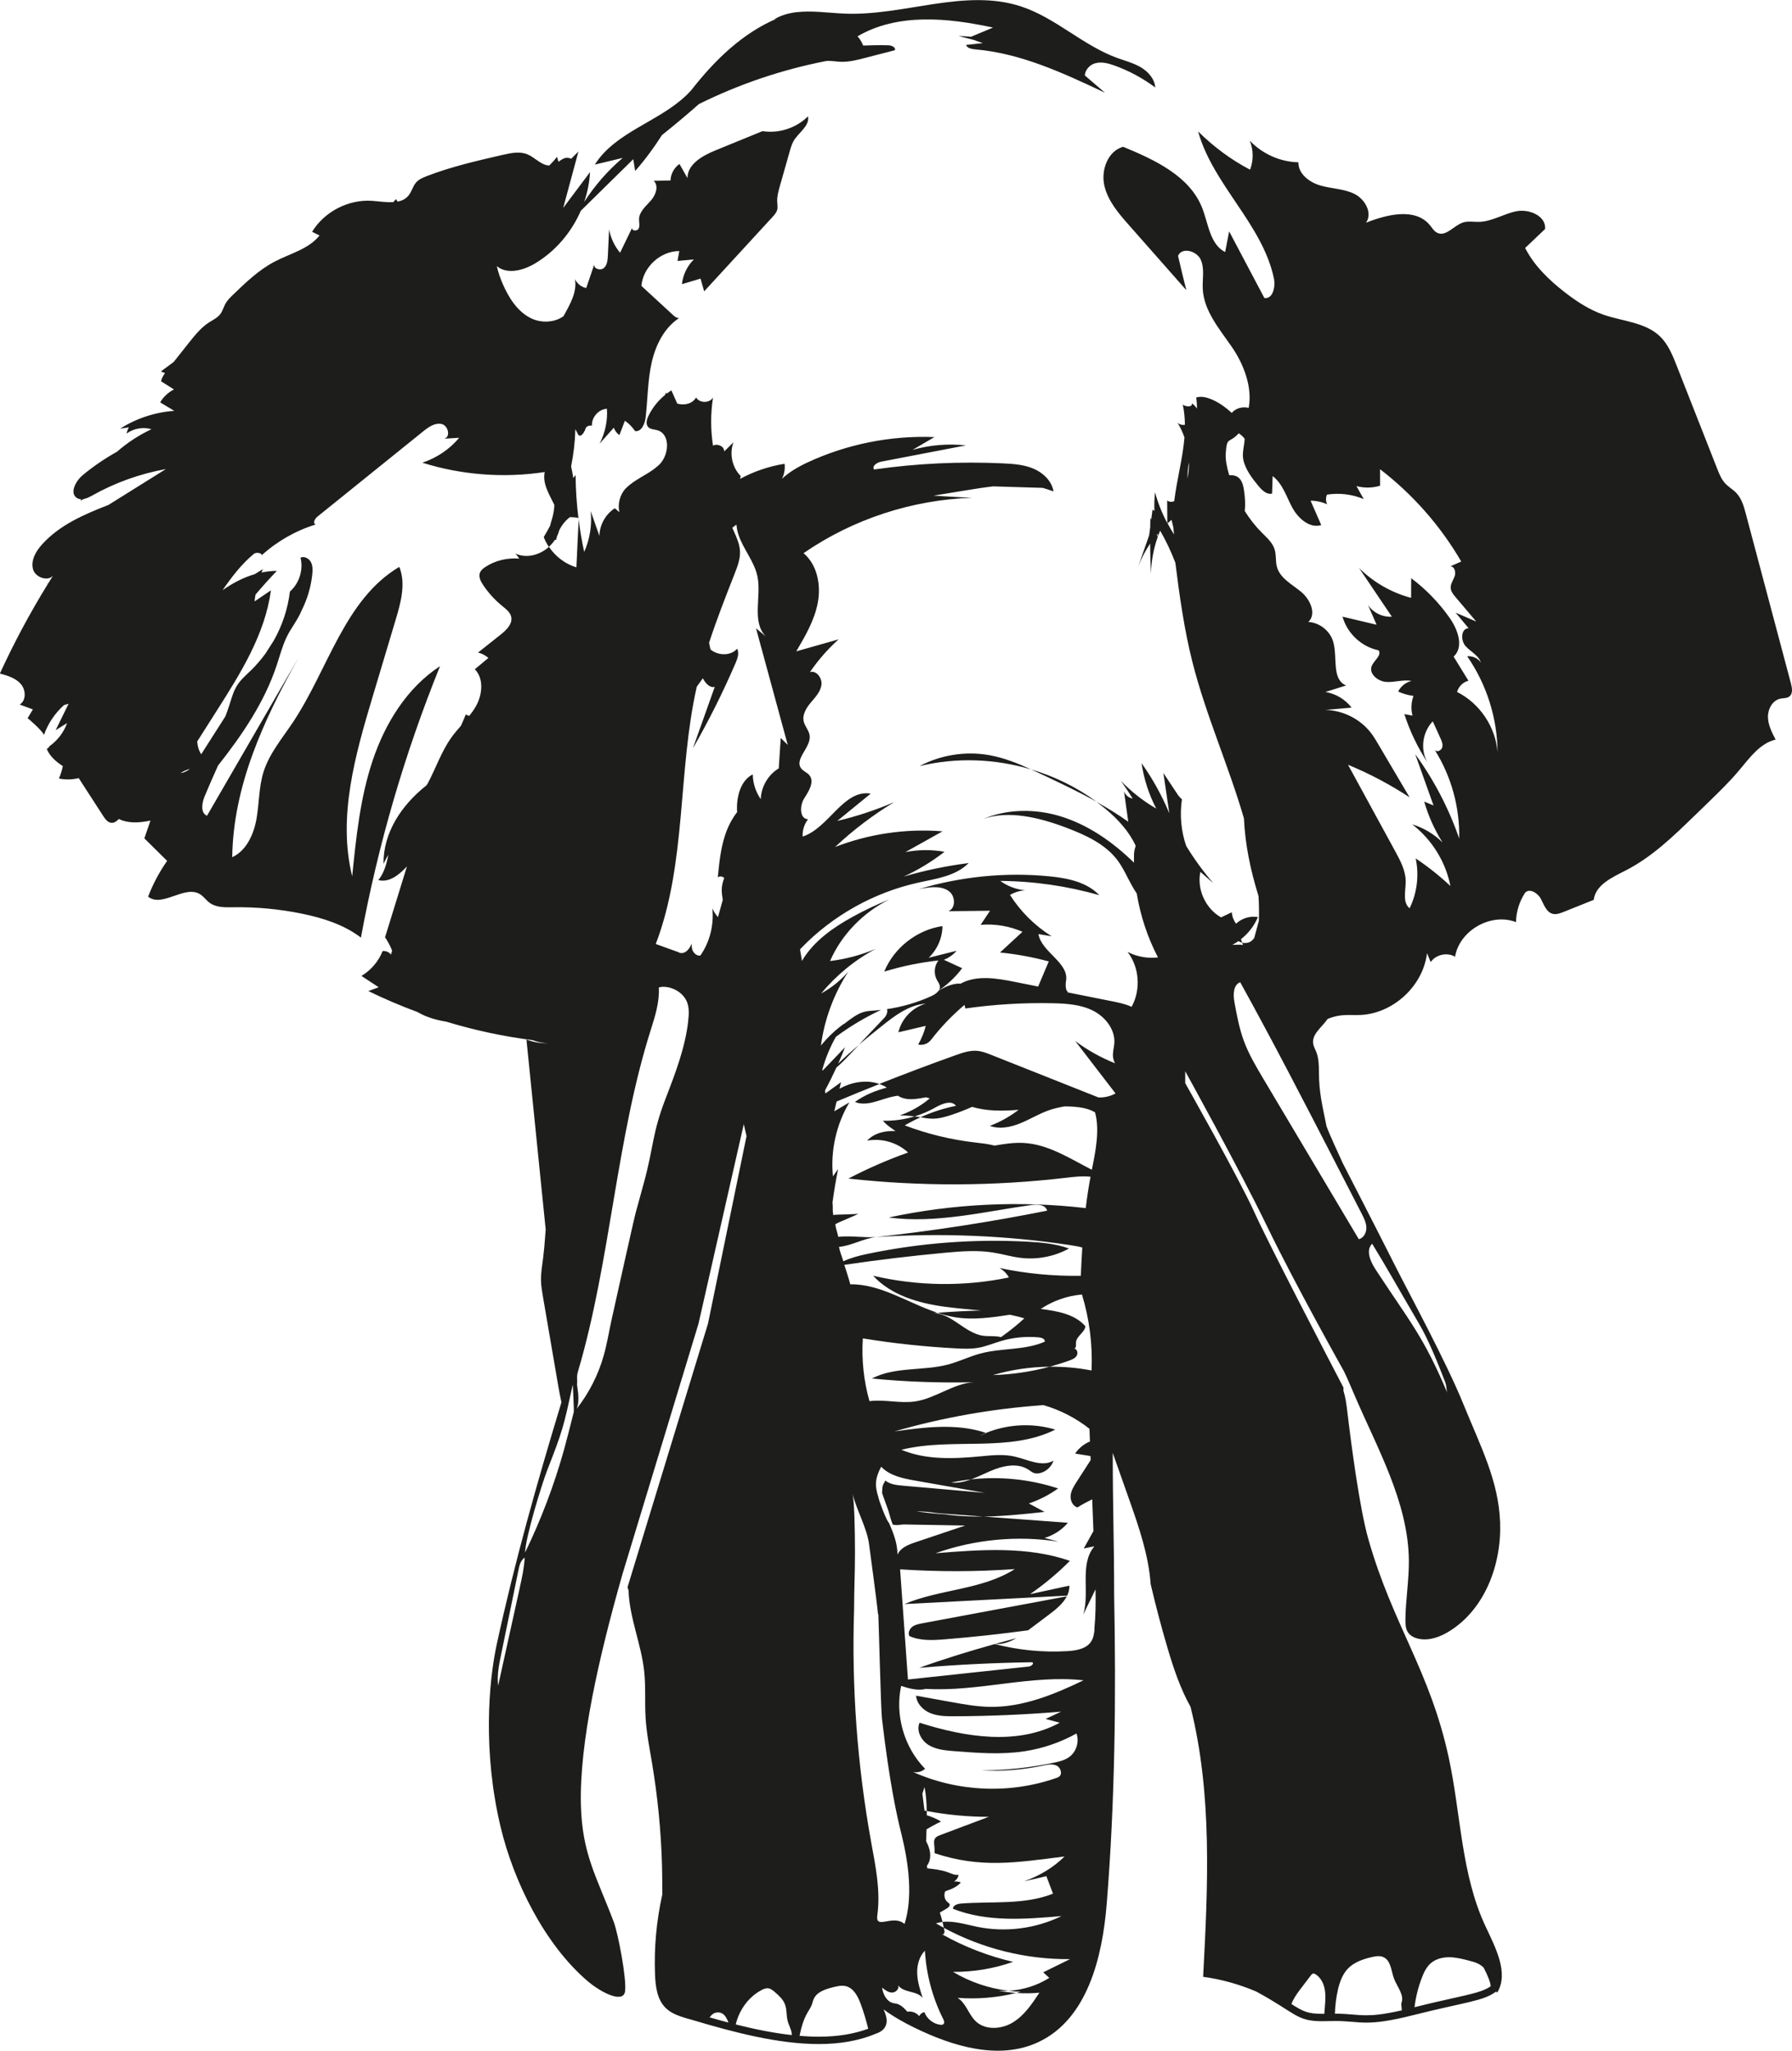
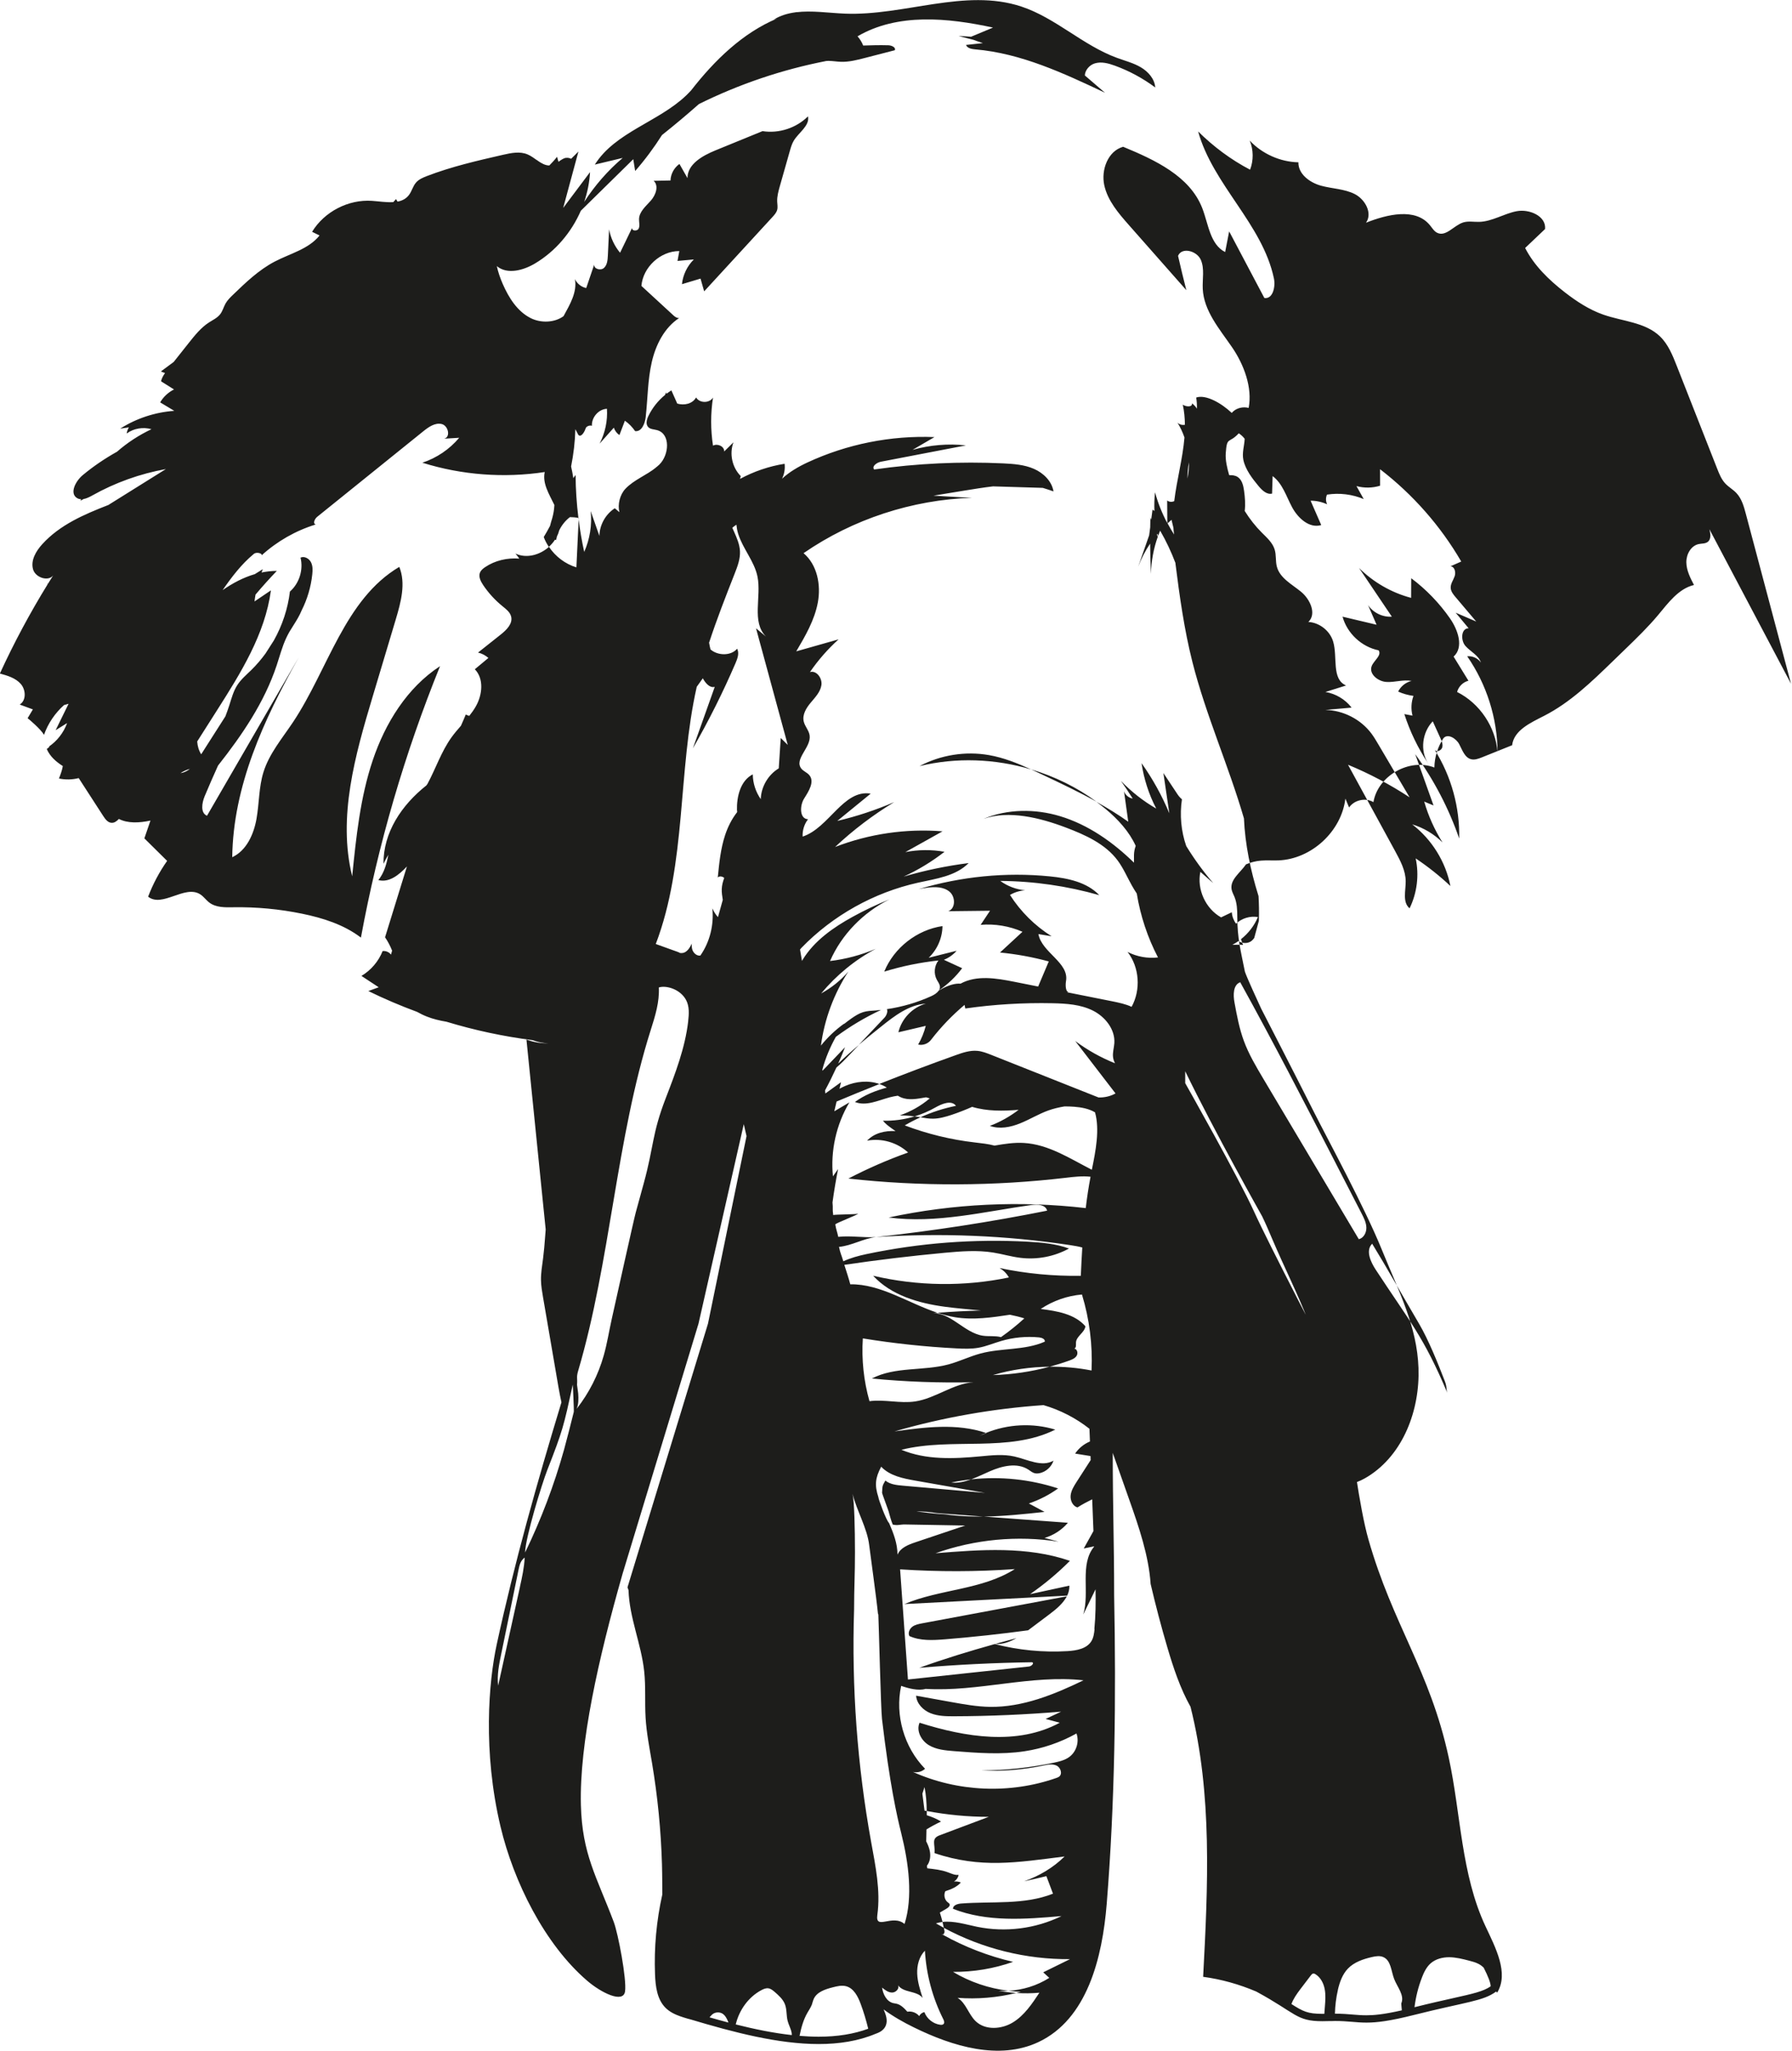
<svg xmlns="http://www.w3.org/2000/svg" id="Ebene_2" data-name="Ebene 2" viewBox="0 0 488.05 558.45">
  <defs>
    <style> .cls-1 { fill: #1d1d1b; } </style>
  </defs>
  <g id="Ebene_3" data-name="Ebene 3">
-     <path class="cls-1" d="M250.43,208.63c9.97-2.44,20.57-2.03,30.4.9-3.7-1.68-7.48-3.2-11.47-3.9-6.41-1.13-13.19-.05-18.93,3ZM157.6,141.07s-.05,0-.07-.01c.02.14.03.27.05.41,0-.13.01-.26.02-.4ZM284.1,211.05c4.89,2.31,9.8,4.64,14.53,7.27-5.36-3.94-11.42-6.9-17.8-8.8,1.1.5,2.19,1.01,3.27,1.53ZM151.46,147.04c.05-.31.13-.62.21-.93.27-.54.49-1.1.63-1.68.68-1.41,1.68-2.66,2.92-3.61.77,0,1.55.07,2.31.23-.48-3.88-.74-7.78-.77-11.69-.22.27-.41.56-.61.85-.17-1.07-.37-2.13-.61-3.18.67-3.35,1.07-6.75,1.16-10.16.27.52.54,1.03.8,1.54.71.82,1.66-.69,1.99-1.73.22-.7,1.27-.92,1.72-.73-.13-2.27,1.79-4.53,4.09-4.63.21,3.27-.49,6.58-2,9.49,1.29-1.45,2.59-2.9,3.88-4.35.26.82.81,1.54,1.52,2.02.5-1.3.99-2.61,1.49-3.91,1.09.76,2.03,1.73,2.78,2.83,1.78.24,2.69-2.06,2.89-3.85.55-4.97.53-10.02,1.64-14.9,1.08-4.74,3.44-9.43,7.5-12.07-.45.13-1.08-.22-1.48-.59l-8.83-8.13c.42-5.12,5.18-9.5,10.32-9.49-.16.9-.33,1.79-.49,2.69,1.48-.14,2.96-.27,4.45-.41-1.81,1.78-2.98,4.21-3.24,6.74,1.69-.51,3.37-1.01,5.06-1.52l.99,3.47c6.2-6.74,12.39-13.49,18.59-20.23.54-.59,1.1-1.21,1.3-1.98.19-.72.03-1.48,0-2.23-.06-1.44.34-2.85.73-4.24l2.7-9.5c.28-.98.56-1.97,1.08-2.84,1.36-2.28,4.38-4.04,3.88-6.64-3.19,3.19-7.93,4.73-12.39,4.03-4.26,1.74-8.53,3.48-12.79,5.23-3.54,1.45-7.68,3.75-7.64,7.57-.73-1.29-1.46-2.57-2.19-3.86-1.45,1.01-2.38,2.73-2.44,4.5l-4.58.09c1.49,1.38.55,3.91-.8,5.42-1.35,1.52-3.14,2.99-3.19,5.02-.02.88.29,1.82-.12,2.6-.41.78-2.01.58-1.75-.26-1.1,2.27-2.2,4.54-3.29,6.81-1.52-1.82-2.57-4.04-2.99-6.37-.11,2.39-.23,4.79-.34,7.18-.06,1.21-.18,2.56-1.09,3.35-.91.79-2.8.23-2.62-.96l-2.18,6.41c-1.33-.27-2.51-1.21-3.07-2.44.62,3.57-1.31,6.81-3.11,10.1-2.44,1.79-6.16,1.94-8.96.52-3.65-1.84-5.96-5.56-7.6-9.3-.67-1.54-1.25-3.18-1.61-4.85,2.85,2.37,7.24,1.17,10.43-.74,5.53-3.3,9.88-8.44,12.45-14.34,4.76-4.68,9.52-9.36,14.28-14.04.17,1.07.35,2.14.52,3.22,2.68-3.07,5.12-6.35,7.3-9.79,3.43-2.73,6.79-5.55,10.07-8.45,10.97-5.43,22.67-9.39,34.68-11.72.2,0,.4-.03.6-.03,1.13.01,2.25.21,3.38.25,2.19.07,4.35-.48,6.47-1.03,2.74-.71,5.47-1.41,8.21-2.12.34-.8-.87-1.32-1.74-1.35-2.29-.06-4.58-.02-6.87.07-.36-.92-.88-1.77-1.54-2.51,10.9-6.38,24.56-5.06,36.9-2.38-2,.83-3.99,1.67-5.99,2.5-1.12-.11-2.25-.18-3.38-.2,1.37.35,2.73.7,4.1,1.05.83.31,1.67.61,2.52.88l-4.61.5c.38.93,1.58,1.12,2.58,1.21,12.42,1.07,24,6.48,35.27,11.8-1.77-1.52-3.53-3.03-5.3-4.55-.06-.05-.12-.11-.18-.17.06-1.43,1.26-2.83,2.71-3.27,1.81-.55,3.75-.01,5.52.64,3.91,1.43,7.6,3.43,10.94,5.92-.16-2.34-1.91-4.31-3.93-5.5-2.02-1.19-4.33-1.77-6.53-2.58-9.27-3.4-16.66-10.87-26.03-13.97-15.35-5.07-31.92,2.6-48.07,1.94-4.38-.18-9.02-.91-13.28-.37l.47-.16c-.2.05-.39.12-.6.17-2.11.28-4.13.87-5.98,2.01l.96-.32c-9.34,3.91-16.98,11.31-23.42,19.58-.45.48-.9.95-1.38,1.41-7.59,7.21-19.25,9.94-24.84,18.79,2.53-.61,5.07-1.21,7.6-1.82-4.06,3.45-7.6,7.51-10.49,11.98.89-2.62,1.44-5.34,1.59-8.11-2.44,3.25-4.87,6.5-7.31,9.75,1.38-5.12,2.77-10.24,4.15-15.36-.66.66-1.32,1.31-1.98,1.97-.57-.28-1.31-.36-1.9-.12-.56.23-1.06.59-1.56.94-.13-.45-.26-.9-.39-1.36-.64.84-1.35,1.63-2.1,2.37-1.14,0-2.18-.62-3.22-1.34,0-.04-.01-.08-.01-.12-.03.02-.05.04-.08.06-.84-.59-1.69-1.22-2.6-1.61-2.1-.9-4.51-.4-6.74.11-6.99,1.6-14.01,3.21-20.71,5.79-1.08.42-2.19.89-2.94,1.76-.87,1-1.15,2.39-1.96,3.43-.79,1.02-1.86,1.53-3.07,1.76-.14-.23-.29-.46-.43-.69-.24.28-.49.56-.73.83-1.87.12-3.95-.22-5.81-.35-6.42-.44-12.96,2.94-16.31,8.43.68.33,1.35.67,2.03,1-2.97,3.73-8.01,4.91-12.23,7.12-4.29,2.25-7.84,5.65-11.32,9.01-.76.73-1.53,1.48-2.05,2.4-.52.93-.78,2.01-1.42,2.86-.78,1.05-2.03,1.61-3.13,2.32-2.15,1.4-3.79,3.45-5.39,5.46-1.39,1.76-2.79,3.51-4.18,5.27-1.16.86-2.32,1.73-3.49,2.59.37.17.75.31,1.13.43-.49.69-.91,1.43-1.09,2.25,1.18.74,2.36,1.48,3.53,2.22-1.56.78-2.89,2.02-3.77,3.52,1.28.77,2.57,1.54,3.85,2.31-5.21.36-10.32,2.04-14.72,4.84.79-.11,1.58-.23,2.36-.34-.31.5-.53,1.06-.6,1.67,1.9-1.42,4.48-1.81,6.75-1.18-3.39,1.6-6.56,3.66-9.38,6.13-3.29,1.84-6.43,3.96-9.33,6.37-1.96,1.62-3.72,4.99-1.53,6.28.34.2.71.28,1.08.3-.06.14-.14.27-.2.41.28-.16.56-.31.84-.46.83-.15,1.68-.58,2.42-.99,6.21-3.49,13.01-5.91,20.02-7.18-5.22,3.26-10.44,6.52-15.66,9.78-6.71,2.61-13.23,5.43-18,10.67-1.71,1.88-3.2,4.39-2.52,6.84.64,2.28,4.13,3.4,5.48,1.68-.47.74-.93,1.49-1.39,2.23-.09.03-.18.06-.28.08.07,0,.14.02.21.03-4.84,7.85-9.2,15.99-13.05,24.37,2.07.57,4.26,1.21,5.68,2.82,1.42,1.61,1.55,4.52-.28,5.63,1.2.44,2.39.88,3.59,1.32-.48.8-.96,1.6-1.44,2.4.25.15,3.59,2.98,4.47,4.52,1.09-3.1,3-5.91,5.45-8.1.41-.12.82-.25,1.24-.35-1.18,2.4-2.35,4.8-3.53,7.2,1.04-.65,2.09-1.3,3.13-1.95-.94,2.61-2.73,4.9-5.02,6.45.09-.02.18-.01.27-.02-.26.21-.52.43-.79.64.88,2.03,2.5,3.44,4.37,4.64-.19,1.15-.62,2.29-1.05,3.39,1.77.37,3.62.33,5.38-.11,2.23,3.45,4.46,6.89,6.69,10.34.54.83,1.21,1.74,2.19,1.83.82.07,1.46-.43,2.06-1.05,2.39,1.23,5.54,1.11,8.6.44-.55,1.62-1.11,3.23-1.66,4.85,2.07,2.04,4.13,4.09,6.2,6.13-2.12,3.02-3.86,6.3-5.18,9.75,3.87,3.06,9.96-3.28,14.15-.67.97.6,1.63,1.6,2.54,2.29,1.81,1.36,4.27,1.3,6.53,1.26,6.27-.1,12.55.49,18.69,1.75,5.71,1.17,11.42,2.98,16.05,6.51,4.66-25.28,11.9-50.09,21.55-73.92-8.97,5.86-14.93,15.5-18.34,25.66-3.41,10.15-4.51,20.91-5.59,31.57-3.99-16.15.81-33.02,5.58-48.95,2.1-7.01,4.2-14.03,6.3-21.04,1.39-4.66,2.78-9.76.95-14.27-14.89,8.82-19.36,27.89-28.95,42.29-2.94,4.41-6.48,8.56-8.05,13.62-1.27,4.1-1.14,8.48-1.89,12.7s-2.72,8.64-6.61,10.45c.26-19.34,8.5-37.3,18.08-54.36-8.32,14.36-16.64,28.71-24.95,43.07-1.83-.77-1.4-3.47-.64-5.31,1.17-2.8,2.39-5.58,3.64-8.35,6.61-8.39,12.64-17.24,15.98-27.31.82-2.46,1.47-4.99,2.55-7.34.27-.58.56-1.14.87-1.7.4-.64.78-1.29,1.19-1.92.8-1.26,1.62-2.59,2.18-3.98,1.55-3.07,2.54-6.41,2.9-9.83.12-1.13.16-2.32-.37-3.33-.53-1-1.8-1.7-2.83-1.22.82,3.29-.33,7-2.89,9.24-.56,4.67-2.07,9.21-4.37,13.31-.76,1.18-1.51,2.37-2.27,3.55-1.17,1.61-2.47,3.13-3.89,4.52-1.34,1.31-2.81,2.54-3.82,4.13-1.03,1.61-1.53,3.49-2.11,5.32-.34,1.06-.71,2.11-1.11,3.15-2.2,3.44-4.4,6.89-6.59,10.33-.66-1.04-1.01-2.25-1.09-3.49,1.8-2.83,3.6-5.66,5.4-8.49,6.46-10.15,13.08-20.73,14.68-32.66-1.49,1.01-2.98,2.02-4.47,3.02.07-.63.17-1.25.28-1.87,1.86-2.21,3.8-4.36,5.8-6.45-1.42,0-2.81.17-4.16.44.11-.3.21-.61.34-.91l-2.19,1.36c-3.1.9-6.01,2.44-8.76,4.35,2.5-3.61,5.14-7.09,8.51-9.87.76-.63,2.43-.1,2.1.41,4.22-3.84,9.28-6.73,14.73-8.41-.85-.27-.25-1.56.44-2.11,9.61-7.75,19.22-15.49,28.83-23.24,1.46-1.18,3.21-2.43,5.03-2.02,1.83.41,2.53,3.58.7,4,1.37-.08,2.74-.17,4.1-.25-2.63,3.13-6.15,5.51-10.04,6.79,10.73,3.36,22.22,4.23,33.33,2.54-.68,3.08,1.18,5.98,2.63,8.98-.06,1.23-.26,2.45-.6,3.63-.2.68-.43,1.36-.58,2.05-.54,1.03-1.11,2.05-1.72,3.04.35.95.83,1.84,1.39,2.68.65-.58,1.21-1.24,1.68-1.96.09.04.18.07.27.09ZM49.88,210.38c-.24.07-.48.12-.73.16.8-.52,1.66-.92,2.57-1.16-.56.43-1.16.79-1.84.99ZM248.45,443.02c-.76.58-1.22,1.67-.78,2.51,2.97,1.34,6.38,1.15,9.63.89,7.59-.61,15.17-1.44,22.71-2.46.14-.1.27-.2.4-.3,1.81-1.36,3.63-2.72,5.44-4.09,1.79-1.34,3.7-2.94,4.7-4.86-13.15,2.45-26.29,4.91-39.44,7.36-.94.18-1.91.37-2.67.94ZM240.82,264.59c4.81-1.48,9.76-2.5,14.76-3.03-1.14,1.45-1.32,3.59-.45,5.22.34.63.83,1.23.86,1.94.01.36-.09.68-.27.97,2.42-1.64,4.57-3.69,6.32-6.03-1.66-.76-3.32-1.53-4.98-2.29,1.33-.52,2.54-1.37,3.47-2.46-2.54.64-5.07,1.27-7.61,1.91,2.34-2.22,3.73-5.4,3.76-8.63-6.95,1.02-13.2,5.9-15.86,12.4ZM276.83,446.1c-1.94.51-3.87,1.04-5.8,1.57,2.04.16,3.98-.54,5.8-1.57ZM487.78,186.19c-4.1-15.42-8.2-30.83-12.3-46.25-.54-2.03-1.13-4.14-2.57-5.67-.92-.98-2.14-1.64-3.05-2.63-1.04-1.12-1.63-2.59-2.19-4.02-3.67-9.32-7.33-18.65-11-27.97-1.14-2.9-2.34-5.9-4.59-8.06-4.01-3.85-10.15-4.07-15.4-5.9-3.84-1.34-7.29-3.6-10.5-6.09-4.3-3.34-8.33-7.22-10.81-12.07,1.81-1.72,3.62-3.44,5.43-5.16.34-3.53-4.28-5.52-7.76-4.85s-6.65,2.81-10.2,2.9c-1.47.04-2.98-.28-4.38.17-2.51.81-4.65,3.96-7.03,2.81-.87-.42-1.38-1.33-1.99-2.07-3.95-4.83-11.61-2.97-17.41-.68,1.84-2.58-.23-6.36-3.06-7.8-2.83-1.44-6.16-1.44-9.22-2.29s-6.21-3.18-6.13-6.36c-4.97-.11-9.86-2.3-13.26-5.92,1.04,2.5,1.07,5.4.1,7.93-5.24-2.74-9.94-6.26-14.15-10.41,4.06,14.56,17.52,25.22,20.64,40.01.48,2.29-.29,5.69-2.6,5.34-3.2-6.05-6.4-12.09-9.59-18.14-.36,1.88-.72,3.75-1.09,5.63-4.14-2.1-4.56-7.68-6.25-12-3.4-8.7-12.9-13.1-21.53-16.67-4.14,1.14-6.06,6.29-5.14,10.48s3.86,7.61,6.7,10.83c5.22,5.91,10.43,11.83,15.65,17.74-.79-3.11-1.55-6.23-2.26-9.35,1.03-2.46,5.13-1.37,6.2,1.08,1.07,2.44.4,5.25.53,7.92.29,5.97,4.52,10.87,7.91,15.79,3.32,4.8,5.66,11.11,4.59,16.62-1.41-.36-3-.06-4.12.88-.18.15-.34.31-.49.48-2.89-2.74-7.12-5.08-9.68-4.18.15.9.25,1.98.19,3.03-.34-.56-.78-1.06-1.34-1.45.21,1.07-1.6.98-2.5.36.4,1.82.56,3.64.58,5.48-.74.11-1.48-.04-2.03-.59.79,1.27,1.42,2.63,1.91,4.04-.48,5.75-2.09,11.56-2.79,17.35-.64.26-1.3.26-1.92-.18.01,2.06.03,4.12.04,6.18-1.42-2.67-2.55-5.5-3.35-8.42-.18,1.68-.23,3.38-.16,5.08-.18-.12-.34-.25-.52-.35-.12.91-.24,1.83-.36,2.74-.07-.19-.15-.39-.22-.58-.03.88-.04,1.77-.05,2.65l-.29,2.18c-1,2.85-2,5.7-2.99,8.55.84-2.22,1.94-4.33,3.26-6.3.02,2.75.1,5.49.23,8.24.07-3.43.7-6.85,1.85-10.09-.08-.2-.16-.41-.24-.61.06-.07.11-.14.17-.21.05.2.09.4.14.6.17-.46.35-.92.54-1.37.02-.02.04-.04.05-.06,1.62,2.8,3,5.74,4.15,8.77,0,.04,0,.08,0,.12,1.14,9.01,2.39,18.03,4.62,26.84,3.64,14.41,9.91,28.38,14.04,42.61.31,7.09,1.8,14.15,3.91,20.95.02.07.04.14.06.21.13,2.14.17,4.3.1,6.47,0,.1-.01.2-.02.31-.42,1.54-.83,3.08-1.25,4.62-.21.29-.45.57-.74.8-.7.55-1.67.68-2.54.48.07.21.15.41.23.62-.41-.06-.84-.08-1.23-.07-.56.01-1.11.03-1.67.03.57-.3,1.12-.64,1.65-1.01.3.19.65.34,1.02.43-.11-.32-.22-.63-.33-.95,2.01-1.59,3.63-3.66,4.61-6.03-2.12-.36-4.39.33-5.95,1.81-.67-.9-1.08-2-1.16-3.12-.97.47-1.95.93-2.92,1.4-4.24-2.38-6.63-7.65-5.64-12.4,1.17,1.03,2.34,2.05,3.51,3.08-2.72-3.17-5.17-6.55-7.36-10.11-1.41-4.06-1.8-8.47-1.17-12.73-.45-.38-.86-.84-1.16-1.29-1.3-1.95-2.59-3.91-3.89-5.86.54,3.65,1.07,7.31,1.61,10.96-2-4.81-4.54-9.4-7.56-13.65.64,4.31,1.99,8.51,4,12.37-3.55-2.04-6.78-4.6-9.62-7.54,1.11,1.58,2.19,3.18,3.21,4.81-1.08-.17-2.03-.98-2.37-2.01.39,2.77.77,5.54,1.16,8.32-2.79-1.98-5.7-3.76-8.68-5.42.87.64,1.73,1.31,2.57,2,3.31,2.75,6.4,6.14,8.14,10-.29.8-.46,1.68-.47,2.47-.01.7-.01,1.4,0,2.1-5.75-5.61-12.47-10.35-20.14-12.66-6.77-2.05-14.35-1.99-20.81.72,6.86-2.39,15.31-.32,22.44,2.39,5.27,2,10.69,4.43,14.06,8.95,1.56,2.1,2.59,4.54,3.87,6.82.42.75.87,1.47,1.34,2.19.99,6.06,2.94,11.96,5.78,17.4-2.83.33-5.75-.2-8.29-1.5,3.25,4.18,3.65,10.33,1.1,14.95-1.67-.78-3.52-1.15-5.33-1.52l-12.23-2.44c.13-.02.25-.05.37-.07-.79-.1-.86-1.88-.67-2.99.88-5.03-6.6-7.76-7.52-12.79,1.2.2,2.4.39,3.59.59-4.55-2.85-8.45-6.73-11.33-11.25,1.25-.74,2.69-1.17,4.14-1.26-2.43-.23-4.81-1.11-6.78-2.56,9.11.07,18.2,1.38,26.96,3.88-3.39-3.57-8.6-4.63-13.5-5.12-11.98-1.19-24.18.04-35.71,3.49.75-.16,1.5-.29,2.25-.39,2.14-.29,4.53-.3,6.18,1.08,1.65,1.38,1.68,4.61-.36,5.31,3.79-.04,7.59-.08,11.38-.13-.85,1.28-1.7,2.56-2.55,3.84,3.87-.33,7.83.33,11.39,1.89-2.04,1.88-4.08,3.77-6.12,5.65,4.48.43,8.93,1.25,13.28,2.43-.96,2.28-1.93,4.55-2.89,6.83-2.16-.43-4.33-.86-6.49-1.29-4.9-.98-10.28-1.88-14.65.51-.36-.02-.72-.02-1.07.02-1.75.2-3.35.98-4.89,1.88-.43.66-1.24,1.15-1.99,1.49-3.84,1.75-7.94,2.94-12.11,3.55.33.56-.08,1.72-.66,2.33-2.34,2.47-4.67,4.93-7.01,7.4,2.01-1.7,4.06-3.35,6.1-4.98,3.62-2.9,7.55-5.93,12.18-6.25-3.64,1.01-6.62,4.12-7.47,7.8,2.48-.58,4.97-1.16,7.45-1.75-.45,1.78-1.15,3.5-2.07,5.09,1.31.31,2.77-.25,3.55-1.34,2.68-3.47,5.73-6.64,9.08-9.46.07.33.14.66.21.98,7.87-1.12,15.84-1.6,23.79-1.43,3.75.08,7.62.33,10.97,2.01,3.35,1.68,6.08,5.12,5.83,8.86-.09,1.28-.51,2.54-.35,3.82.07.59.27,1.13.53,1.66-3.86-1.54-7.51-3.59-10.84-6.07l10.98,14.28c-1.4.79-3.02,1.15-4.63,1.1-9.72-3.86-19.45-7.72-29.17-11.58-1.24-.49-2.5-.99-3.82-1.11-2.01-.19-4,.49-5.9,1.17-6.98,2.49-13.92,5.11-20.81,7.84.66.24,1.29.52,1.89.9.05.03.1.07.15.1-3.11.83-6.09,2.02-8.68,3.91,3.02,1.22,6.34-.43,9.49-1.27.72-.19,1.45-.33,2.19-.44.28.17.57.33.88.46,2.14.9,4.47.38,6.81-.02.34.09.67.18,1.01.29-2.4,2.04-5.19,3.61-8.16,4.64,1.35,0,2.69.09,4.02.27,1.95-.59,3.84-1.39,5.61-2.4,1.81-1.03,4.42-2.15,5.67-.48-3.33.67-6.58,1.72-9.67,3.12,1.13.2,2.27.39,3.42.38,1.72-.02,3.41-.5,5.05-1.04,1.9-.63,3.77-1.37,5.6-2.18,4.08,1.22,8.34,1.16,12.66.81-2.38,1.82-5.02,3.31-7.83,4.37,2.65.96,5.63.37,8.24-.69,2.62-1.05,5.04-2.56,7.69-3.51,1.43-.51,2.9-.85,4.39-1.1.88,0,1.76.02,2.64.09,1.97.15,3.99.52,5.68,1.52,1.32,4.7.18,10.56-.87,15.64-6.02-3.09-11.84-6.92-18.5-7.3-2.68-.16-5.34.26-8,.72-1.73-.46-3.6-.65-5.38-.86-6.52-.75-12.94-2.32-19.07-4.64,1.39-.82,2.83-1.55,4.29-2.21-.38-.07-.77-.13-1.15-.19-.15-.02-.3-.03-.45-.05-2.79.85-5.71,1.25-8.62,1.18.59.76,1.4,1.37,2.19,1.95.4.29.81.58,1.22.87-2.91-.15-5.79.53-7.74,2.61,3.95-.75,8.22.48,11.17,3.22-5.58,1.99-11.02,4.37-16.27,7.1,19.71,2.17,39.67,2.09,59.37-.23,2.17-.26,4.44-.52,6.59-.27-.54,2.83-.97,5.68-1.31,8.54-17.87-2.07-36.08-1.21-53.67,2.56,12.96,1.71,25.97-1.6,38.91-3.41,1.65-.23,3.87-.07,4.24,1.55-15.41,3.08-30.96,5.48-46.58,7.19,17.62-1.17,35.37-.45,52.84,2.19,1.11.17,2.24.35,3.32.65-.16,2.57-.29,5.14-.4,7.71-7.43.11-14.87-.59-22.15-2.12,1.07.6,1.98,1.49,2.56,2.57-12.16,2.53-24.88,2.37-36.97-.47,4.93,5.35,12.42,7.5,19.63,8.46,3.24.43,6.51.68,9.76,1.01-3.95.1-7.9.31-11.84.62,1.58.52,3.18.96,4.81,1.22,4.9.78,9.9.08,14.89-.69,1.32.27,2.64.58,3.93.99-2,1.84-4.13,3.53-6.36,5.11-1.6-.43-3.32-.14-4.96-.39-5.16-.79-8.94-6.69-14.12-6.09.6-.05,1.21-.09,1.81-.14-8.03-2.66-15.52-7.89-23.78-7.77-.46-1.78-1.07-3.54-1.62-5.3,9.11-1.34,18.26-2.44,27.43-3.29,4.36-.4,8.77-.75,13.09-.06,2.52.4,4.97,1.15,7.5,1.45,4.51.55,9.18-.35,13.16-2.54-3.53-1.3-7.32-1.64-11.07-1.85-14.76-.81-29.63.32-44.09,3.37-2.1.44-4.32,1.04-6.29,1.96-.54-1.84-.79-2.05-1.18-3.93,3.44-.31,6.67-2.3,10.11-2.68-3.45.23-6.87-.43-10.31-.05-.3-1.43-.58-1.93-.81-3.38.16-.39,6.07-2.57,6.24-2.95-.18.24-6.58.2-6.8.41-.27-1.82-.01-1.61-.2-3.45.42-3.05.92-6.09,1.52-9.1-.47.67-.93,1.33-1.4,2-.7-6.96.9-14.14,4.48-20.15l-4.11,2.43c.21-.89.41-1.78.62-2.66,3.88-1.63,7.77-3.22,11.68-4.77-2.95-1.07-6.39-.74-9.32.52-.53.23-1.05.49-1.56.77.14-.6.28-1.19.41-1.79-1.42,1.03-2.84,2.05-4.26,3.08-.03-.29-.05-.58-.08-.86,1.1-2.04,2.13-4.12,3.09-6.22,1.27-1.05,2.43-2.25,3.57-3.45l2.56-2.7c-1.94,1.64-3.84,3.33-5.65,5.09.65-1.47,1.28-2.96,1.87-4.46-2.04,2.13-4.09,4.27-6.13,6.4-.02-.11-.03-.21-.05-.32.85-3.1,2.09-6.09,3.67-8.9,3.84-2.85,7.96-5.31,12.3-7.33-.5.05-1,.11-1.5.14-1.13.08-2.27.12-3.35.45-1.14.35-2.16,1-3.14,1.68-.72.51-1.43,1.04-2.12,1.59.04-.05.07-.11.11-.16-2.38,1.7-4.53,3.73-6.36,6.01.95-7.17,3.53-14.11,7.47-20.17-2.08,2.42-4.61,4.44-7.41,5.97,4.12-4.96,9.19-9.13,14.88-12.16-3.97,1.69-8.18,2.82-12.46,3.33,3.17-7.26,9.05-13.24,16.13-16.77-3.4,1.37-6.73,2.94-9.94,4.71-5.31,2.92-10.48,6.53-13.64,11.7-.07.11-.13.23-.19.34-.18-1.04-.35-2.08-.53-3.12.13-.14.24-.3.37-.44,8.57-8.84,19.77-15.09,31.78-17.76,4.88-1.08,10.26-1.77,13.77-5.34-5.98.76-11.91,1.99-17.7,3.69,3.96-1.81,7.7-4.09,11.13-6.76-3.52-.63-7.16-.6-10.67.09l10.13-5.66c-9.91-.8-19.99.67-29.26,4.26,4.92-4.62,10.33-8.72,16.1-12.22-5.01,2.16-10.2,3.88-15.51,5.13,3.04-2.48,6.08-4.96,9.11-7.44-7.45-1.22-11.36,9.36-18.54,11.7-.09-1.68.44-3.39,1.47-4.72-2.33-.09-2.3-3.68-1.06-5.65,1.24-1.98,2.91-4.55,1.42-6.35-.61-.74-1.62-1.06-2.21-1.82-1.98-2.58,2.72-5.75,2.29-8.98-.18-1.39-1.31-2.48-1.62-3.85-.42-1.84.7-3.66,1.91-5.1,1.21-1.45,2.62-2.9,2.91-4.76s-1.31-4.1-3.12-3.57c2.24-3.26,4.86-6.26,7.8-8.91-3.84,1.09-7.69,2.18-11.53,3.27,2.48-4.21,4.99-8.52,5.88-13.32s-.17-10.26-3.89-13.42c13.42-9.27,29.56-14.54,45.86-15.08-3.48-.13-6.99-.4-10.48-.58,2.81-.46,5.62-.92,8.43-1.38,2.58-.42,5.18-.84,7.79-1.15l13.55.41c.98.3,1.95.61,2.92.96-.46-2.8-2.75-5.02-5.35-6.15-2.6-1.13-5.49-1.34-8.32-1.48-11.74-.55-23.54,0-35.18,1.66-.71-.9.76-1.91,1.89-2.12,7.7-1.48,15.4-2.96,23.11-4.44-4.87-.53-9.83-.11-14.54,1.22,1.99-1.16,3.98-2.32,5.97-3.48-11.87-.48-23.84,1.91-34.61,6.92-2.43,1.13-4.93,2.58-6.9,4.42.61-1.26.87-2.69.69-4.07-4.24.67-8.36,2.08-12.14,4.12.07-.26.13-.51.21-.77-2.35-2.34-3.16-6.1-1.99-9.2l-2.53,2.5c.09-1.39-1.83-2.27-3.04-1.58-.67-4.34-.67-8.78,0-13.11-.95,1.59-3.68,1.58-4.61-.03-.98,1.77-3.23,2.23-5.13,1.68-.53-1.2-1.07-2.4-1.6-3.6-.46.29-.9.6-1.33.93-.04-.14-.09-.27-.11-.41-.09.24-.19.48-.28.72-1.9,1.55-3.46,3.51-4.53,5.72-.47.97-.8,2.24-.07,3.02.6.65,1.62.61,2.47.86,3.64,1.03,3.27,6.7.58,9.36-.25.24-.51.46-.78.69-.01-.04-.03-.07-.05-.11-.01.06-.02.12-.03.18-2.62,2.15-6.01,3.35-8.36,5.81-1.56,1.63-2.19,4.33-1.66,6.4l-1.26-1.07c-2.52,1.62-4.15,4.55-4.19,7.54-.79-2.25-1.58-4.51-2.37-6.76.38,3.77-.23,7.64-1.77,11.11-.64-2.92-1.14-5.86-1.51-8.82-.21,4.34-.41,8.69-.62,13.03-3.03-.93-5.71-2.95-7.46-5.59-2.49,2.21-6.08,3.24-9.13,1.83.37.44.71.9,1.04,1.37-3.27-.26-6.62.5-9.33,2.34-.54.37-1.08.8-1.35,1.4-.5,1.13.14,2.42.83,3.45,1.46,2.17,3.23,4.11,5.26,5.76.97.79,2.07,1.61,2.37,2.83.48,1.94-1.26,3.65-2.82,4.89l-6.2,4.92c1.07.24,2.02.76,2.83,1.46-1.23,1.03-2.47,2.05-3.7,3.08,2.51,2.58,2.07,6.92.3,10.06-.52.93-1.15,1.8-1.81,2.64-.32-.09-.63-.2-.95-.38-.42,1.03-.87,2.06-1.32,3.07-.89,1.02-1.78,2.05-2.57,3.15-2.77,3.85-4.29,8.49-6.53,12.65-.11.15-.21.3-.32.45-6.8,5.4-11.74,12.83-11.68,21.34.4-.84.85-1.66,1.33-2.46-.49,2.51-1.14,4.93-2.72,6.89,2.93.78,5.65-1.43,7.78-3.71-1.99,6.43-3.97,12.86-5.96,19.29.77,1.13,1.41,2.35,1.92,3.63-.1.36-.2.73-.3,1.09-.52-.69-1.42-1.07-2.28-.97-1.11,2.81-3.17,5.23-5.77,6.77l4.7,3.09c-.94.34-1.88.69-2.82,1.03,4.33,2.12,8.77,4.01,13.29,5.68.85.47,1.72.91,2.62,1.26,1.73.69,3.54,1.11,5.38,1.42,7.67,2.33,15.53,4.01,23.48,5.02,1.38.53,2.85.83,4.34.84-2.06.06-4.13-.28-6.05-1.01,1.39,13.9,2.81,27.8,4.22,41.69.34,3.34.68,6.69,1.02,10.03-.06.72-.11,1.45-.17,2.17-.14,1.87-.29,3.74-.53,5.6-.26,2.02-.62,4.03-.58,6.06.03,1.54.29,3.06.55,4.58,1.4,8.17,2.8,16.35,4.21,24.52.24,1.39.51,2.77.81,4.14-6.62,21.78-12.8,43.67-17.62,65.91-2.2,10.14-3.84,29.17,1.04,49.67,3.55,14.92,11.97,31.96,23.61,41.95,3.84,3.29,9.79,6.21,10.29,2.91.5-3.3-1.89-15.81-3.07-18.93-4.73-12.5-8.6-18.48-8.95-31.84-.43-16.77,4.77-39.87,11.24-62.6h0s.02-.07.02-.07c.03-.12.07-.24.1-.36,0,0,0,0,0,.01l20.67-68.07,12.33-54.33.75,3.25-10.5,51.08-21.92,71.8c.09.26.19.52.28.77.24,7.55,3.47,14.64,4.27,22.12.45,4.19.13,8.42.38,12.62.25,4.14,1.06,8.22,1.75,12.31,1.53,9.12,2.44,18.35,2.71,27.6.08,2.55.1,8.19.1,8.19-1.6,7.15-2.28,14.51-1.99,21.84.13,3.24.56,6.75,2.85,9.04,1.11,1.12,2.55,1.81,4.05,2.34h0s.03,0,.04.01c.65.23,1.31.43,1.96.62.28.08.57.15.86.23,11.72,3.51,23.84,6.68,34.8,6.68,5.55,0,10.81-.81,15.56-2.81h0c1.24-.42,2.31-1.1,2.76-2.3.53-1.4-.02-2.93-.62-4.32,2.56,1.9,5.42,3.52,8.23,4.89,10.57,5.2,23.23,9.02,33.9,4.02,13.32-6.24,17.45-23.01,18.63-37.67,2.25-27.92,2.57-56.04,2.02-84.04,0,0,0,0,0,0,0-14.61-.38-24.11-.38-38.75,2.24,6.37,2.3,6.54,4.55,12.9,2.61,7.39,5.24,15.07,5.77,22.8,1.36,5.8,2.87,11.57,4.56,17.29,1.63,5.53,3.5,11.15,6.3,16.14,5.98,23.81,4.74,48.94,3.44,73.54,4.97.67,9.84,2.04,14.46,4.01,10.88,5.89,10.84,8.08,18,8.08.51,0,1.05-.01,1.64-.03.6,0,1.21,0,1.81-.03,0,0,0,0,0,0,3.63,0,5.69.44,8.55.44s6.36-.42,12.91-2.07c14.3-3.6,18.92-3.76,22.42-6.39.11.09.2.2.28.31,3.27-5.31-.45-12.27-3.16-18.06-6.69-14.25-6.69-30.61-10.03-45.99-5.15-23.75-15.22-36.07-21.88-59.44-2.41-8.46-4.71-26.08-5.74-34.82-.25-2.13-.5-3.83-1.06-5.68.01-.26.02-.51.03-.77-5.4-10.35-20.31-39.01-24.35-47.92-4.27-9.41-18.76-35-18.76-35v-3.24s14.74,26.62,22.23,42.1c7.82,16.17,20.97,39.54,20.97,39.54,1.01,2.1,1.93,4.25,2.84,6.4,6.09,14.32,14.71,29.2,14.87,45.15.06,5.42-.91,10.82-.94,16.24,0,1.13.04,2.32.64,3.28.65,1.04,1.86,1.63,3.07,1.86,2.88.56,5.85-.57,8.34-2.13,9.64-6.03,14.14-18.16,13.74-29.53-.4-11.36-5.23-20.54-10.03-32.33-4.67-11.49-14.74-30.04-18.37-37.24-5.41-10.74-14.45-28.3-14.45-28.3-.95-2.08-3.84-8.31-4.43-10.08-1.18-5.89-2.05-9.11-2.07-14.89,0-1.85-.07-3.75-.77-5.47-.27-.66-.63-1.28-.77-1.98-.52-2.69,2.32-4.54,3.92-6.87,1.3-.54,2.67-.9,4.08-1.01,1.58-.13,3.16,0,4.74-.06,9-.35,17.17-7.89,18.24-16.83.34.81.68,1.61,1.01,2.42,1.4-2.06,4.49-2.74,6.63-1.46,1.2-7.18,9.82-12.07,16.6-9.42.04-2.82.91-5.61,2.45-7.96,1.16-1.4,3.46,0,4.31,1.6.85,1.61,1.51,3.69,3.28,4.11.96.23,1.96-.15,2.88-.51,2.75-1.1,5.5-2.21,8.25-3.31.49-4.09,5.03-6.12,8.7-8,7.09-3.62,12.92-9.25,18.64-14.8,1.26-1.22,2.52-2.44,3.78-3.66,2.96-2.87,5.93-5.76,8.58-8.92,2.8-3.35,5.59-7.24,9.83-8.26-1.01-1.93-2.04-3.96-2.08-6.14-.04-2.18,1.23-4.55,3.37-5,.84-.18,1.79-.07,2.47-.6.97-.76.75-2.26.44-3.45ZM317.98,142.52c.35-.33.71-.66,1.08-.97.17.72.35,1.44.52,2.17.04.61.09,1.22.18,1.83-.64-.98-1.22-1.99-1.77-3.03ZM323.41,130.3c0-1.49.12-2.97.4-4.42.02,1.48-.11,2.97-.4,4.42ZM141.61,432.13c-.52,2.34-1.03,4.68-1.55,7.02-1.46,6.63-2.93,13.26-4.39,19.89-.35-2.89.25-5.79.84-8.65,1.19-5.77,2.38-11.53,3.56-17.3.39-1.92.79-3.83,1.18-5.75.24-1.15.54-2.4,1.65-3.18-.13,2.68-.71,5.33-1.3,7.97ZM156.27,384.5c-.65,2.64-2.02,8-2.67,10.33-2.69,9.61-6.24,18.98-10.59,27.95.06-3.99,4.57-18.69,6.02-22.4,4.29-10.98,4.44-11.82,6.97-23.33,0,0,.36,7.11.27,7.46ZM187.43,278.1c-.84,7.25-3.49,14.15-6.12,20.96-3.78,9.8-3.2,13.02-5.98,23.15-.73,2.65-1.45,5.3-2.18,7.95-.52,1.88-5.39,23.86-6.53,28.97-.74,3.32-1.26,6.7-2.19,9.98-1.48,5.27-4.01,10.23-7.38,14.54.53-1.23.53-2.68.42-4.19l-.32-2.38c.16-1.8-.22-1.96.3-3.73,8.85-30.01,10.33-63.07,19.79-92.9,1.19-3.75,2.4-7.61,2.19-11.54,1.85-.64,5.79.35,7.43,3.42.92,1.73.79,3.82.56,5.77ZM200.74,220.68c0,.16.02.32.02.48-1.45,1.84-2.53,4-3.27,6.23-1.23,3.72-1.62,7.66-2,11.56.48-.46,1.24-.31,1.76.13-.37.97-.64,1.96-.68,3.01-.04.98.12,1.98.28,2.96-.44,1.57-.87,3.14-1.31,4.7-.64-.7-1.15-1.52-1.53-2.39.46,4.49-.68,9.15-3.27,12.86-1,.15-1.93-.72-2.21-1.69-.15-.52-.16-1.06-.11-1.6-.04.08-.07.16-.11.24-.42.85-.95,1.71-1.79,2.15-.42.22-.93.27-1.4.17-.12-.08-.21-.14-.21-.14l-.52-.19c-.05-.04-.1-.08-.14-.13.02.03.05.07.07.1-1.91-.69-3.81-1.38-5.72-2.06,8.42-22.14,5.94-46.89,11.15-70,0-.02,0-.03.01-.05.55-.77,1.1-1.54,1.65-2.31.69,1.27,1.86,2.71,3.25,2.34-1.98,5.58-3.97,11.16-5.95,16.73,4.32-7.51,8.2-15.27,11.62-23.22.54-1.25,1.06-2.71.42-3.91-1.65,2.02-5.31,1.93-7.25.19-.15-.6-.28-1.21-.38-1.83,2.07-6.33,4.51-12.55,6.94-18.74.78-1.98,1.57-4.03,1.47-6.16-.09-1.87-.86-3.63-1.62-5.34-.16-.35-.31-.7-.47-1.05.35-.3.72-.57,1.11-.83.09.84.24,1.67.49,2.48,1.27,4.09,4.42,7.47,5.26,11.67,1.11,5.52-1.68,12.31,2.3,16.3-.9-.75-1.8-1.49-2.7-2.24,2.88,10.58,5.76,21.16,8.64,31.75-.64-.63-1.27-1.25-1.91-1.88-.18,2.76-.36,5.51-.54,8.27-2.89,1.74-4.8,5.01-4.9,8.38-1.38-1.97-2.15-4.35-2.17-6.75-3.36,1.71-4.41,6.04-4.31,9.81ZM193.24,549.36c.23-.24.43-.51.67-.73.79-.74,2.1-.82,2.98-.2.57.41.93,1.04,1.23,1.68.1.22.18.45.27.67-1.72-.45-3.43-.93-5.15-1.42ZM200.38,551.29c.93-3.91,3.44-7.45,6.99-9.34.59-.32,1.25-.59,1.91-.49.67.1,1.23.57,1.74,1.01,1.09.95,2.21,1.95,2.74,3.29.57,1.44.37,3.06.75,4.56.28,1.09.87,2.09,1.08,3.2.04.22.05.44.05.67-4.97-.55-10.11-1.6-15.27-2.9ZM294.67,352.52c2.04,6.68,2.93,13.71,2.61,20.69-3.75-.74-7.57-1.06-11.39-1.03-5.04,1.36-10.25,2.13-15.47,2.28,5.02-1.48,10.24-2.23,15.47-2.28,1.8-.49,3.58-1.04,5.34-1.68.76-.28,1.58-.61,2-1.31s.15-1.83-.66-1.95c.59-.17.45-1.01.47-1.62.06-1.75,2.36-2.71,2.57-4.45-2.92-3.37-7.75-4.15-12.17-4.72,3.33-2.22,7.23-3.59,11.22-3.93ZM234.99,364.47c8.43,1.37,16.94,2.28,25.47,2.72,2.01.11,4.03.18,6.01-.17,2.1-.37,4.08-1.22,6.12-1.82,3.36-1,6.92-1.34,10.41-1,.73.07,1.67.44,1.55,1.16-5.43,2.4-11.72,1.68-17.46,3.21-2.99.79-5.8,2.19-8.79,2.99-6.86,1.84-14.56.54-20.85,3.84,9.19.89,18.43,1.22,27.66,1.01-5.49.35-10.35,4.41-15.89,5.23-4.1.61-8.31-.62-12.42-.07-1.57-5.54-2.18-11.35-1.81-17.1ZM242.1,411.92c.25.77.56,2.16,1.04,3.25,1.41.32,1.9-.05,3.35-.03,5.46.1,10.93.19,16.39.29-4.52,1.52-9.04,3.04-13.57,4.56-1.93.65-4.08,1.49-4.88,3.37,0-3-1.08-5.82-2.29-8.6-.81-.77-2.94-6.62-2.92-7.07-1.07-3.29-.82-5.29.77-8.28,2.34,2.48,5.94,3.2,9.3,3.79,6.33,1.11,12.65,2.22,18.98,3.34-7.48-.66-14.95-1.32-22.43-1.97-1.66-.15-3.42-.33-4.71-1.39-.93,1.58-.77,1.48-.9,3.31-.02.25,1.89,5.19,1.88,5.44ZM222.92,554.63c-1.69,0-3.41-.09-5.16-.23.44-2.2,1.03-4.36,2.14-6.29.42-.73.91-1.43,1.21-2.22.18-.5.28-1.03.5-1.52.84-1.92,3.13-2.66,5.16-3.18,1.21-.31,2.49-.63,3.69-.3,2.08.57,3.2,2.79,3.95,4.82.82,2.21,1.49,4.46,2.05,6.75-3.95,1.45-8.39,2.17-13.54,2.17ZM238.94,521.49c.92-6.61-.49-13.29-1.68-19.86-3.78-20.86-5.34-42.13-4.65-63.32,0,0,0,0,0,0,0-5.86.25-9.67.24-15.65-.01-6.53-.16-13.44-.65-15.85,1.09,4.48,3.98,9.35,4.52,13.92.36,3.01,1.96,14.27,2.4,18.79.03.03.06.05.09.08.13,2.64.69,25.87,1,28.5,2.08,17.64,4.09,26.55,5.21,31,2.09,8.34,3.25,17.5.93,24.83-3.3-2.78-8.01,1.82-7.41-2.45ZM256.96,551.19c-.22.23-.59.23-.9.19-1.91-.25-3.63-1.63-4.3-3.43-.61.09-1.16.52-1.41,1.08-.75-.94-2.04-1.42-3.22-1.2-.85-.93-1.78-1.92-3.01-2.19-.28-.06-.56-.09-.83-.15-1.81-.42-2.8-2.4-3.06-4.23.8.65,1.68,1.34,2.71,1.35,1.03.01,2.09-1.07,1.65-2,1.44,2.14,5.15,1.43,6.7,3.48-.7-2.16-1.4-4.35-1.49-6.61s.51-4.65,2.1-6.27c.37,6.46,2.08,12.85,4.99,18.63.22.43.42,1,.08,1.35ZM284.1,537.08c.56.51,1.11,1.02,1.67,1.53-3.32,2.11-7.2,3.31-11.12,3.51,1.12.14,2.24.24,3.36.28-.42.11-.84.21-1.25.32,2.11.14,4.22.13,6.32-.07-2.01,3.04-4.11,6.19-7.22,8.09-3.11,1.9-7.53,2.19-10.15-.34-1.94-1.87-2.62-4.93-4.91-6.35,5.35.41,10.76-.05,15.97-1.33-1.63-.11-3.25-.3-4.86-.6.92.07,1.83.06,2.75.01-5.32-.65-10.51-2.39-15.1-5.15,5.55.04,11.11-.88,16.35-2.73-6.68-1.56-13.15-4.05-19.14-7.39-.11.05-.22.02-.27-.15.09.05.18.1.27.15.24-.1.53-.58.47-.95-.05-.31-.12-.62-.19-.93-.72-.39-1.44-.79-2.15-1.21.59-.19,1.19-.31,1.8-.39-.22-.85-.46-1.7-.73-2.55.63-.38,1.27-.75,1.89-1.12.46-.27.99-.77.73-1.24-.09-.18-.28-.29-.44-.41-.91-.68-1.19-2.04-.69-3.05,1.58-.5,3.14-1.15,4.23-2.37-.59-.25-1.25-.34-1.88-.26.66-.39,1.13-1.07,1.27-1.82-1.03.14-2.01-.37-2.98-.72-1.77-.65-3.67-.85-5.56-1.06-.03-.24-.07-.47-.09-.71.88-1.1,1.06-2.66.77-4.06-.19-.9-.55-1.75-.97-2.58.02-1.08.05-2.16.08-3.25,1.28-.78,2.6-1.5,3.96-2.13-1.19-.78-2.53-1.29-3.89-1.73,0-.38,0-.77,0-1.15-.2-.04-.41-.06-.61-.1-.19-1.54-.39-3.08-.58-4.61l.58-1.8c.42,2.04.57,4.25.6,6.51,5.56,1.05,11.23,1.59,16.89,1.59-4.45,1.67-8.9,3.34-13.35,5.02-2.41.9-1.21,2.31-1.41,4.87,12.58,4.2,22.26,2.57,35.42.9-3.11,3.07-6.92,5.32-11.02,6.76,2.03-.43,4.05-.91,6.06-1.4.6,1.59,1.2,3.18,1.8,4.77-7.84,3.13-16.64,2.03-25.06,2.69-.96.08-2.19.47-2.18,1.43,9.27,3.66,19.62,2.85,29.56,1.98-7.07,3.46-15.29,4.5-23,2.92-3.11-.64-6.33-1.68-9.41-1.32.13.53.25,1.07.35,1.6,10.5,5.68,22.45,8.65,34.38,8.53-2.43,1.2-4.87,2.39-7.3,3.59ZM253.44,466.54c2.02.81,4.27.84,6.45.83,9.71-.03,19.42-.45,29.1-1.25-1.4.66-2.81,1.32-4.21,1.98,1.28.34,2.56.68,3.84,1.03-11.5,6.25-25.7,3.96-38.18,0-.95,2.19.44,4.82,2.47,6.07s4.51,1.47,6.88,1.66c6.41.5,12.88,1.01,19.24.04,4.96-.75,9.77-2.4,14.15-4.84.81,2.25-.03,4.99-1.97,6.4-1.2.88-2.7,1.24-4.16,1.55-6.51,1.37-13.16,2.08-19.82,2.13,5.64.27,11.32-.18,16.85-1.34,1.22-.25,2.54-.53,3.67,0s1.69,2.29.68,3.03c-.21.15-.46.24-.7.33-12.61,4.44-26.92,3.84-39.11-1.64,1.15.3,2.45-.03,3.32-.85-5.71-5.83-8.24-14.61-6.51-22.58,1.92.68,4.7,1.42,6.65.82,14.36.87,28.71-3.92,43.01-2.33-8.03,3.88-16.59,7.37-25.51,7.23-3.54-.06-7.05-.69-10.54-1.32-3.18-.57-6.36-1.15-9.54-1.72.15,2.18,1.93,3.97,3.95,4.78ZM298.1,443.63c-.11,1.13-.26,2.3-.85,3.27-1.27,2.09-4.05,2.58-6.49,2.73-6.66.4-13.38-.26-19.84-1.92-6.92,1.93-13.79,4.03-20.55,6.47,10.23-.87,20.49-1.37,30.75-1.52.62.26-.21,1.09-.88,1.16-10.99,1.18-21.97,2.36-32.96,3.54-.71-10-1.43-20-2.14-30,10.4.69,20.84.67,31.24-.07-8.9,5.69-20.34,5.42-30.07,9.53,14.78-.77,29.56-1.53,44.34-2.3.4-.85.63-1.75.59-2.72-3.57.77-7.13,1.55-10.7,2.32,3.88-2.69,7.52-5.73,10.85-9.07-11.64-4.02-24.33-3.07-36.6-2.07,10.69-3.8,22.32-4.9,33.53-3.15-1.28-.34-2.56-.68-3.85-1.02,2.46-.72,4.71-2.17,6.37-4.13-7.66-.57-15.32-1.13-22.98-1.7-3.42.05-6.83-.1-10.23-.57-.79-.11-2.1-.11-2.89-.23-1.89-.14-3.25-.41-5.14-.54,1.89-.12,3.78.13,5.66.42,4.2.31,8.4.62,12.59.93,5.55-.08,11.11-.67,16.63-1.27l-4.27-2.3c2.84-.96,5.53-2.34,7.96-4.09-7.6-2.5-15.74-3.34-23.69-2.47-1.76.64-3.56,1.05-5.42.87,1.79-.38,3.6-.67,5.42-.87,1.71-.62,3.39-1.46,5.05-2.18,3.37-1.48,7.48-2.48,10.56-.47.55.36,1.06.81,1.69.97.43.11.9.08,1.33,0,1.75-.36,3.26-1.72,3.81-3.42-3.18,1.85-7.07-.32-10.66-1.13-3.02-.68-6.17-.33-9.25-.04-7.24.68-14.81,1.02-21.51-1.79,13.77-3.43,29.21.84,41.91-5.49-6.15-1.87-12.93-1.52-18.87.9.03.01.07.02.1.03-.63.25-1.25.5-1.88.76.58-.29,1.17-.54,1.77-.79-7.94-2.69-16.61-1.57-24.91-.41,13.22-3.82,26.85-6.21,40.58-7.16,4.53,1.32,8.81,3.52,12.51,6.44l.14,3.46c-1.63.68-3.06,1.83-4.04,3.3,1.4.22,2.8.45,4.19.67.01.37.03.73.04,1.1-1.27,1.97-2.53,3.93-3.8,5.9-.74,1.15-1.5,2.35-1.65,3.71-.14,1.36.54,2.91,1.86,3.28,1.29-.82,2.64-1.54,4.01-2.21.11,2.88.23,5.77.34,8.65-.88,1.58-1.76,3.16-2.64,4.74.93-.19,1.87-.39,2.8-.58,0,.04,0,.08,0,.11-3.99,4.86-1.11,12.37-2.93,18.44,1.11-2.28,2.23-4.57,3.34-6.85.07,3.62.03,7.24-.32,10.84ZM387.26,538.51c.55-1.42,1.24-2.85,2.38-3.86,1.37-1.2,3.26-1.67,5.08-1.66,1.82.02,3.6.47,5.37.93.87.22,1.74.45,2.54.86.54.27,1.02.63,1.45,1.05,1.2,2.35,1.92,4.18,1.89,5.09-2,1.38-4.71,1.98-10.33,3.24-2.74.61-6.13,1.37-10.4,2.44.35-2.77,1.01-5.49,2.03-8.09ZM364.37,541.87c.49-2.1,1.24-4.22,2.73-5.78,1.69-1.76,4.13-2.59,6.51-3.14,1.04-.24,2.16-.43,3.13,0,2.1.91,2.13,3.8,2.95,5.94.85,2.23,2.87,4.43,1.97,6.63-.04.09.03.86.13,1.93-5.15,1.17-7.78,1.35-9.67,1.35-1.27,0-2.4-.09-3.59-.19-1.39-.12-2.96-.25-4.96-.25.05-2.18.32-4.35.81-6.47ZM354.08,541.78c.97-1.3,1.95-2.59,2.95-3.87.16-.21.35-.43.61-.48.23-.04.45.07.65.2,1.37.86,2.17,2.41,2.48,3.99.31,1.58.19,3.21.06,4.82-.05.65-.1,1.3-.15,1.96-.19,0-.38,0-.56,0-3.95,0-5.21-.63-8.4-2.66.52-1.44,1.44-2.73,2.36-3.96ZM373.71,338.69c4.29,7.02,6.81,11.64,12.77,21.79,2.58,4.39,5.16,10.83,7,15.58.67,1.72.34,2.4.74,3.35-6.53-15.56-10.33-19.56-19.56-33.68-1.41-2.15-2.78-5.22-.96-7.03ZM363.83,316.87c2.34,4.54,4.67,9.08,7.01,13.61.62,1.21,1.26,2.47,1.29,3.83.03,1.36-.74,2.84-2.06,3.15-8.67-14.56-17.33-29.12-26-43.69-1.98-3.33-3.97-6.68-5.31-10.32-1.24-3.37-1.9-6.92-2.55-10.46-.38-2.05-.39-4.79,1.56-5.51,9.01,16.29,17.53,32.83,26.06,49.38ZM396.84,188.43c.39-1.47,1.61-2.68,3.09-3.05-1.35-2.19-2.7-4.38-4.04-6.57,2.83-2.57,1.2-7.26-.98-10.4-2.91-4.18-6.49-7.9-10.57-10.95-.01,1.78-.02,3.57-.03,5.35-5.33-1.41-10.27-4.25-14.18-8.14,2.98,4.42,5.96,8.84,8.94,13.26-2.52.18-5.09-1.07-6.49-3.17.78,1.79,1.55,3.58,2.33,5.37-3.09-.73-6.18-1.47-9.27-2.2,1.25,4.55,5.2,8.23,9.83,9.17.91,1.4-1.28,2.74-1.89,4.29-.83,2.14,1.72,4.18,4.01,4.32s4.6-.72,6.85-.28c-1.57.36-2.95,1.46-3.65,2.9,1.32.6,2.73.98,4.17,1.18-.62,1.71-.72,3.61-.26,5.37-.74-.14-1.48-.28-2.23-.42,1.53,4.75,3.72,9.29,6.49,13.45-2.27-3.49-1.62-8.51,1.25-11.48l2.1,4.62c.36.79.73,1.67.47,2.51s-1.47,1.35-2.02.68c4.5,7.15,6.84,15.65,6.65,24.1-2.83-8.19-6.88-15.97-11.98-22.97,1.66,4.66,3.32,9.32,4.99,13.97-.85-.35-1.7-.7-2.54-1.05,1.13,3.92,2.82,7.67,4.99,11.13-2.3-2.29-5.16-4-8.26-4.93,5.34,4.1,9.12,10.19,10.41,16.79-2.94-2.76-6.11-5.28-9.46-7.52.98,4.54.38,9.41-1.66,13.59-1.98-1.64-1.05-4.75-1.06-7.32,0-2.91-1.44-5.61-2.83-8.17l-12.88-23.6c5.86,2.42,11.48,5.39,16.77,8.87-2.84-4.81-5.68-9.63-8.52-14.44-.58-.99-1.17-1.98-1.85-2.9-2.91-3.91-7.69-6.36-12.56-6.46,2.38-.21,4.76-.42,7.14-.63-1.73-2.25-4.34-3.8-7.13-4.26,1.88-.59,3.76-1.18,5.63-1.77-4.03-1.69-2.27-7.75-3.52-11.94-.87-2.94-3.7-5.18-6.76-5.36,2.33-2.21.47-6.21-2.01-8.24-2.48-2.03-5.73-3.69-6.56-6.79-.41-1.52-.14-3.16-.6-4.67-.56-1.88-2.13-3.25-3.52-4.64-1.77-1.77-3.31-3.75-4.64-5.88.22-1.78.08-3.68-.17-5.45-.2-1.45-.56-3.07-1.8-3.84-.66-.41-1.47-.49-2.26-.46-.57-1.95-1.07-4.1-.94-5.96.34-4.73.83-2.5,3.55-5.44.61.4,1.16.91,1.61,1.49-.08,1.89-.77,3.81-.36,5.75.55,2.63,2.45,5.1,4.13,7.12.95,1.14,2.24,2.41,3.69,2.06.05-1.59.1-3.18.15-4.77,2.7,2.02,3.71,5.51,5.3,8.48s4.72,5.84,7.94,4.86c-.97-2.21-1.93-4.43-2.9-6.64,1.55,0,3.1.34,4.51.99-.4-.82-.42-1.81-.04-2.64,3.36-.53,6.87-.1,10,1.21-.66-1.18-1.32-2.36-1.98-3.54,2.1.58,4.36.54,6.44-.1,0-1.5,0-2.99-.01-4.49,8.91,6.84,16.47,15.43,22.11,25.14l-2.94,1.3c1.14.03,1.52,1.61,1.15,2.69-.37,1.08-1.15,2.06-1.08,3.2.05.97.71,1.78,1.34,2.52,1.87,2.21,3.74,4.42,5.61,6.63-1.87-.8-3.73-1.61-5.6-2.41l3.53,4.24c-2.07-.01-2.23,3.29-.85,4.84,1.38,1.54,3.55,2.52,4.2,4.49-.83-1.17-2.31-1.85-3.74-1.7,5.29,7.62,8.22,16.87,8.27,26.15-.51-6.87-4.84-13.33-11-16.42Z" />
+     <path class="cls-1" d="M250.43,208.63c9.97-2.44,20.57-2.03,30.4.9-3.7-1.68-7.48-3.2-11.47-3.9-6.41-1.13-13.19-.05-18.93,3ZM157.6,141.07s-.05,0-.07-.01c.02.14.03.27.05.41,0-.13.01-.26.02-.4ZM284.1,211.05c4.89,2.31,9.8,4.64,14.53,7.27-5.36-3.94-11.42-6.9-17.8-8.8,1.1.5,2.19,1.01,3.27,1.53ZM151.46,147.04c.05-.31.13-.62.21-.93.27-.54.49-1.1.63-1.68.68-1.41,1.68-2.66,2.92-3.61.77,0,1.55.07,2.31.23-.48-3.88-.74-7.78-.77-11.69-.22.27-.41.56-.61.85-.17-1.07-.37-2.13-.61-3.18.67-3.35,1.07-6.75,1.16-10.16.27.52.54,1.03.8,1.54.71.82,1.66-.69,1.99-1.73.22-.7,1.27-.92,1.72-.73-.13-2.27,1.79-4.53,4.09-4.63.21,3.27-.49,6.58-2,9.49,1.29-1.45,2.59-2.9,3.88-4.35.26.82.81,1.54,1.52,2.02.5-1.3.99-2.61,1.49-3.91,1.09.76,2.03,1.73,2.78,2.83,1.78.24,2.69-2.06,2.89-3.85.55-4.97.53-10.02,1.64-14.9,1.08-4.74,3.44-9.43,7.5-12.07-.45.13-1.08-.22-1.48-.59l-8.83-8.13c.42-5.12,5.18-9.5,10.32-9.49-.16.9-.33,1.79-.49,2.69,1.48-.14,2.96-.27,4.45-.41-1.81,1.78-2.98,4.21-3.24,6.74,1.69-.51,3.37-1.01,5.06-1.52l.99,3.47c6.2-6.74,12.39-13.49,18.59-20.23.54-.59,1.1-1.21,1.3-1.98.19-.72.03-1.48,0-2.23-.06-1.44.34-2.85.73-4.24l2.7-9.5c.28-.98.56-1.97,1.08-2.84,1.36-2.28,4.38-4.04,3.88-6.64-3.19,3.19-7.93,4.73-12.39,4.03-4.26,1.74-8.53,3.48-12.79,5.23-3.54,1.45-7.68,3.75-7.64,7.57-.73-1.29-1.46-2.57-2.19-3.86-1.45,1.01-2.38,2.73-2.44,4.5l-4.58.09c1.49,1.38.55,3.91-.8,5.42-1.35,1.52-3.14,2.99-3.19,5.02-.02.88.29,1.82-.12,2.6-.41.78-2.01.58-1.75-.26-1.1,2.27-2.2,4.54-3.29,6.81-1.52-1.82-2.57-4.04-2.99-6.37-.11,2.39-.23,4.79-.34,7.18-.06,1.21-.18,2.56-1.09,3.35-.91.79-2.8.23-2.62-.96l-2.18,6.41c-1.33-.27-2.51-1.21-3.07-2.44.62,3.57-1.31,6.81-3.11,10.1-2.44,1.79-6.16,1.94-8.96.52-3.65-1.84-5.96-5.56-7.6-9.3-.67-1.54-1.25-3.18-1.61-4.85,2.85,2.37,7.24,1.17,10.43-.74,5.53-3.3,9.88-8.44,12.45-14.34,4.76-4.68,9.52-9.36,14.28-14.04.17,1.07.35,2.14.52,3.22,2.68-3.07,5.12-6.35,7.3-9.79,3.43-2.73,6.79-5.55,10.07-8.45,10.97-5.43,22.67-9.39,34.68-11.72.2,0,.4-.03.6-.03,1.13.01,2.25.21,3.38.25,2.19.07,4.35-.48,6.47-1.03,2.74-.71,5.47-1.41,8.21-2.12.34-.8-.87-1.32-1.74-1.35-2.29-.06-4.58-.02-6.87.07-.36-.92-.88-1.77-1.54-2.51,10.9-6.38,24.56-5.06,36.9-2.38-2,.83-3.99,1.67-5.99,2.5-1.12-.11-2.25-.18-3.38-.2,1.37.35,2.73.7,4.1,1.05.83.31,1.67.61,2.52.88l-4.61.5c.38.93,1.58,1.12,2.58,1.21,12.42,1.07,24,6.48,35.27,11.8-1.77-1.52-3.53-3.03-5.3-4.55-.06-.05-.12-.11-.18-.17.06-1.43,1.26-2.83,2.71-3.27,1.81-.55,3.75-.01,5.52.64,3.91,1.43,7.6,3.43,10.94,5.92-.16-2.34-1.91-4.31-3.93-5.5-2.02-1.19-4.33-1.77-6.53-2.58-9.27-3.4-16.66-10.87-26.03-13.97-15.35-5.07-31.92,2.6-48.07,1.94-4.38-.18-9.02-.91-13.28-.37l.47-.16c-.2.05-.39.12-.6.17-2.11.28-4.13.87-5.98,2.01l.96-.32c-9.34,3.91-16.98,11.31-23.42,19.58-.45.48-.9.95-1.38,1.41-7.59,7.21-19.25,9.94-24.84,18.79,2.53-.61,5.07-1.21,7.6-1.82-4.06,3.45-7.6,7.51-10.49,11.98.89-2.62,1.44-5.34,1.59-8.11-2.44,3.25-4.87,6.5-7.31,9.75,1.38-5.12,2.77-10.24,4.15-15.36-.66.66-1.32,1.31-1.98,1.97-.57-.28-1.31-.36-1.9-.12-.56.23-1.06.59-1.56.94-.13-.45-.26-.9-.39-1.36-.64.84-1.35,1.63-2.1,2.37-1.14,0-2.18-.62-3.22-1.34,0-.04-.01-.08-.01-.12-.03.02-.05.04-.08.06-.84-.59-1.69-1.22-2.6-1.61-2.1-.9-4.51-.4-6.74.11-6.99,1.6-14.01,3.21-20.71,5.79-1.08.42-2.19.89-2.94,1.76-.87,1-1.15,2.39-1.96,3.43-.79,1.02-1.86,1.53-3.07,1.76-.14-.23-.29-.46-.43-.69-.24.28-.49.56-.73.83-1.87.12-3.95-.22-5.81-.35-6.42-.44-12.96,2.94-16.31,8.43.68.33,1.35.67,2.03,1-2.97,3.73-8.01,4.91-12.23,7.12-4.29,2.25-7.84,5.65-11.32,9.01-.76.73-1.53,1.48-2.05,2.4-.52.93-.78,2.01-1.42,2.86-.78,1.05-2.03,1.61-3.13,2.32-2.15,1.4-3.79,3.45-5.39,5.46-1.39,1.76-2.79,3.51-4.18,5.27-1.16.86-2.32,1.73-3.49,2.59.37.17.75.31,1.13.43-.49.69-.91,1.43-1.09,2.25,1.18.74,2.36,1.48,3.53,2.22-1.56.78-2.89,2.02-3.77,3.52,1.28.77,2.57,1.54,3.85,2.31-5.21.36-10.32,2.04-14.72,4.84.79-.11,1.58-.23,2.36-.34-.31.5-.53,1.06-.6,1.67,1.9-1.42,4.48-1.81,6.75-1.18-3.39,1.6-6.56,3.66-9.38,6.13-3.29,1.84-6.43,3.96-9.33,6.37-1.96,1.62-3.72,4.99-1.53,6.28.34.2.71.28,1.08.3-.06.14-.14.27-.2.41.28-.16.56-.31.84-.46.83-.15,1.68-.58,2.42-.99,6.21-3.49,13.01-5.91,20.02-7.18-5.22,3.26-10.44,6.52-15.66,9.78-6.71,2.61-13.23,5.43-18,10.67-1.71,1.88-3.2,4.39-2.52,6.84.64,2.28,4.13,3.4,5.48,1.68-.47.74-.93,1.49-1.39,2.23-.09.03-.18.06-.28.08.07,0,.14.02.21.03-4.84,7.85-9.2,15.99-13.05,24.37,2.07.57,4.26,1.21,5.68,2.82,1.42,1.61,1.55,4.52-.28,5.63,1.2.44,2.39.88,3.59,1.32-.48.8-.96,1.6-1.44,2.4.25.15,3.59,2.98,4.47,4.52,1.09-3.1,3-5.91,5.45-8.1.41-.12.82-.25,1.24-.35-1.18,2.4-2.35,4.8-3.53,7.2,1.04-.65,2.09-1.3,3.13-1.95-.94,2.61-2.73,4.9-5.02,6.45.09-.02.18-.01.27-.02-.26.21-.52.43-.79.64.88,2.03,2.5,3.44,4.37,4.64-.19,1.15-.62,2.29-1.05,3.39,1.77.37,3.62.33,5.38-.11,2.23,3.45,4.46,6.89,6.69,10.34.54.83,1.21,1.74,2.19,1.83.82.07,1.46-.43,2.06-1.05,2.39,1.23,5.54,1.11,8.6.44-.55,1.62-1.11,3.23-1.66,4.85,2.07,2.04,4.13,4.09,6.2,6.13-2.12,3.02-3.86,6.3-5.18,9.75,3.87,3.06,9.96-3.28,14.15-.67.97.6,1.63,1.6,2.54,2.29,1.81,1.36,4.27,1.3,6.53,1.26,6.27-.1,12.55.49,18.69,1.75,5.71,1.17,11.42,2.98,16.05,6.51,4.66-25.28,11.9-50.09,21.55-73.92-8.97,5.86-14.93,15.5-18.34,25.66-3.41,10.15-4.51,20.91-5.59,31.57-3.99-16.15.81-33.02,5.58-48.95,2.1-7.01,4.2-14.03,6.3-21.04,1.39-4.66,2.78-9.76.95-14.27-14.89,8.82-19.36,27.89-28.95,42.29-2.94,4.41-6.48,8.56-8.05,13.62-1.27,4.1-1.14,8.48-1.89,12.7s-2.72,8.64-6.61,10.45c.26-19.34,8.5-37.3,18.08-54.36-8.32,14.36-16.64,28.71-24.95,43.07-1.83-.77-1.4-3.47-.64-5.31,1.17-2.8,2.39-5.58,3.64-8.35,6.61-8.39,12.64-17.24,15.98-27.31.82-2.46,1.47-4.99,2.55-7.34.27-.58.56-1.14.87-1.7.4-.64.78-1.29,1.19-1.92.8-1.26,1.62-2.59,2.18-3.98,1.55-3.07,2.54-6.41,2.9-9.83.12-1.13.16-2.32-.37-3.33-.53-1-1.8-1.7-2.83-1.22.82,3.29-.33,7-2.89,9.24-.56,4.67-2.07,9.21-4.37,13.31-.76,1.18-1.51,2.37-2.27,3.55-1.17,1.61-2.47,3.13-3.89,4.52-1.34,1.31-2.81,2.54-3.82,4.13-1.03,1.61-1.53,3.49-2.11,5.32-.34,1.06-.71,2.11-1.11,3.15-2.2,3.44-4.4,6.89-6.59,10.33-.66-1.04-1.01-2.25-1.09-3.49,1.8-2.83,3.6-5.66,5.4-8.49,6.46-10.15,13.08-20.73,14.68-32.66-1.49,1.01-2.98,2.02-4.47,3.02.07-.63.17-1.25.28-1.87,1.86-2.21,3.8-4.36,5.8-6.45-1.42,0-2.81.17-4.16.44.11-.3.21-.61.34-.91l-2.19,1.36c-3.1.9-6.01,2.44-8.76,4.35,2.5-3.61,5.14-7.09,8.51-9.87.76-.63,2.43-.1,2.1.41,4.22-3.84,9.28-6.73,14.73-8.41-.85-.27-.25-1.56.44-2.11,9.61-7.75,19.22-15.49,28.83-23.24,1.46-1.18,3.21-2.43,5.03-2.02,1.83.41,2.53,3.58.7,4,1.37-.08,2.74-.17,4.1-.25-2.63,3.13-6.15,5.51-10.04,6.79,10.73,3.36,22.22,4.23,33.33,2.54-.68,3.08,1.18,5.98,2.63,8.98-.06,1.23-.26,2.45-.6,3.63-.2.68-.43,1.36-.58,2.05-.54,1.03-1.11,2.05-1.72,3.04.35.95.83,1.84,1.39,2.68.65-.58,1.21-1.24,1.68-1.96.09.04.18.07.27.09ZM49.88,210.38c-.24.07-.48.12-.73.16.8-.52,1.66-.92,2.57-1.16-.56.43-1.16.79-1.84.99ZM248.45,443.02c-.76.58-1.22,1.67-.78,2.51,2.97,1.34,6.38,1.15,9.63.89,7.59-.61,15.17-1.44,22.71-2.46.14-.1.27-.2.4-.3,1.81-1.36,3.63-2.72,5.44-4.09,1.79-1.34,3.7-2.94,4.7-4.86-13.15,2.45-26.29,4.91-39.44,7.36-.94.18-1.91.37-2.67.94ZM240.82,264.59c4.81-1.48,9.76-2.5,14.76-3.03-1.14,1.45-1.32,3.59-.45,5.22.34.63.83,1.23.86,1.94.01.36-.09.68-.27.97,2.42-1.64,4.57-3.69,6.32-6.03-1.66-.76-3.32-1.53-4.98-2.29,1.33-.52,2.54-1.37,3.47-2.46-2.54.64-5.07,1.27-7.61,1.91,2.34-2.22,3.73-5.4,3.76-8.63-6.95,1.02-13.2,5.9-15.86,12.4ZM276.83,446.1c-1.94.51-3.87,1.04-5.8,1.57,2.04.16,3.98-.54,5.8-1.57ZM487.78,186.19c-4.1-15.42-8.2-30.83-12.3-46.25-.54-2.03-1.13-4.14-2.57-5.67-.92-.98-2.14-1.64-3.05-2.63-1.04-1.12-1.63-2.59-2.19-4.02-3.67-9.32-7.33-18.65-11-27.97-1.14-2.9-2.34-5.9-4.59-8.06-4.01-3.85-10.15-4.07-15.4-5.9-3.84-1.34-7.29-3.6-10.5-6.09-4.3-3.34-8.33-7.22-10.81-12.07,1.81-1.72,3.62-3.44,5.43-5.16.34-3.53-4.28-5.52-7.76-4.85s-6.65,2.81-10.2,2.9c-1.47.04-2.98-.28-4.38.17-2.51.81-4.65,3.96-7.03,2.81-.87-.42-1.38-1.33-1.99-2.07-3.95-4.83-11.61-2.97-17.41-.68,1.84-2.58-.23-6.36-3.06-7.8-2.83-1.44-6.16-1.44-9.22-2.29s-6.21-3.18-6.13-6.36c-4.97-.11-9.86-2.3-13.26-5.92,1.04,2.5,1.07,5.4.1,7.93-5.24-2.74-9.94-6.26-14.15-10.41,4.06,14.56,17.52,25.22,20.64,40.01.48,2.29-.29,5.69-2.6,5.34-3.2-6.05-6.4-12.09-9.59-18.14-.36,1.88-.72,3.75-1.09,5.63-4.14-2.1-4.56-7.68-6.25-12-3.4-8.7-12.9-13.1-21.53-16.67-4.14,1.14-6.06,6.29-5.14,10.48s3.86,7.61,6.7,10.83c5.22,5.91,10.43,11.83,15.65,17.74-.79-3.11-1.55-6.23-2.26-9.35,1.03-2.46,5.13-1.37,6.2,1.08,1.07,2.44.4,5.25.53,7.92.29,5.97,4.52,10.87,7.91,15.79,3.32,4.8,5.66,11.11,4.59,16.62-1.41-.36-3-.06-4.12.88-.18.15-.34.31-.49.48-2.89-2.74-7.12-5.08-9.68-4.18.15.9.25,1.98.19,3.03-.34-.56-.78-1.06-1.34-1.45.21,1.07-1.6.98-2.5.36.4,1.82.56,3.64.58,5.48-.74.11-1.48-.04-2.03-.59.79,1.27,1.42,2.63,1.91,4.04-.48,5.75-2.09,11.56-2.79,17.35-.64.26-1.3.26-1.92-.18.01,2.06.03,4.12.04,6.18-1.42-2.67-2.55-5.5-3.35-8.42-.18,1.68-.23,3.38-.16,5.08-.18-.12-.34-.25-.52-.35-.12.91-.24,1.83-.36,2.74-.07-.19-.15-.39-.22-.58-.03.88-.04,1.77-.05,2.65l-.29,2.18c-1,2.85-2,5.7-2.99,8.55.84-2.22,1.94-4.33,3.26-6.3.02,2.75.1,5.49.23,8.24.07-3.43.7-6.85,1.85-10.09-.08-.2-.16-.41-.24-.61.06-.07.11-.14.17-.21.05.2.09.4.14.6.17-.46.35-.92.54-1.37.02-.02.04-.04.05-.06,1.62,2.8,3,5.74,4.15,8.77,0,.04,0,.08,0,.12,1.14,9.01,2.39,18.03,4.62,26.84,3.64,14.41,9.91,28.38,14.04,42.61.31,7.09,1.8,14.15,3.91,20.95.02.07.04.14.06.21.13,2.14.17,4.3.1,6.47,0,.1-.01.2-.02.31-.42,1.54-.83,3.08-1.25,4.62-.21.29-.45.57-.74.8-.7.55-1.67.68-2.54.48.07.21.15.41.23.62-.41-.06-.84-.08-1.23-.07-.56.01-1.11.03-1.67.03.57-.3,1.12-.64,1.65-1.01.3.19.65.34,1.02.43-.11-.32-.22-.63-.33-.95,2.01-1.59,3.63-3.66,4.61-6.03-2.12-.36-4.39.33-5.95,1.81-.67-.9-1.08-2-1.16-3.12-.97.47-1.95.93-2.92,1.4-4.24-2.38-6.63-7.65-5.64-12.4,1.17,1.03,2.34,2.05,3.51,3.08-2.72-3.17-5.17-6.55-7.36-10.11-1.41-4.06-1.8-8.47-1.17-12.73-.45-.38-.86-.84-1.16-1.29-1.3-1.95-2.59-3.91-3.89-5.86.54,3.65,1.07,7.31,1.61,10.96-2-4.81-4.54-9.4-7.56-13.65.64,4.31,1.99,8.51,4,12.37-3.55-2.04-6.78-4.6-9.62-7.54,1.11,1.58,2.19,3.18,3.21,4.81-1.08-.17-2.03-.98-2.37-2.01.39,2.77.77,5.54,1.16,8.32-2.79-1.98-5.7-3.76-8.68-5.42.87.64,1.73,1.31,2.57,2,3.31,2.75,6.4,6.14,8.14,10-.29.8-.46,1.68-.47,2.47-.01.7-.01,1.4,0,2.1-5.75-5.61-12.47-10.35-20.14-12.66-6.77-2.05-14.35-1.99-20.81.72,6.86-2.39,15.31-.32,22.44,2.39,5.27,2,10.69,4.43,14.06,8.95,1.56,2.1,2.59,4.54,3.87,6.82.42.75.87,1.47,1.34,2.19.99,6.06,2.94,11.96,5.78,17.4-2.83.33-5.75-.2-8.29-1.5,3.25,4.18,3.65,10.33,1.1,14.95-1.67-.78-3.52-1.15-5.33-1.52l-12.23-2.44c.13-.02.25-.05.37-.07-.79-.1-.86-1.88-.67-2.99.88-5.03-6.6-7.76-7.52-12.79,1.2.2,2.4.39,3.59.59-4.55-2.85-8.45-6.73-11.33-11.25,1.25-.74,2.69-1.17,4.14-1.26-2.43-.23-4.81-1.11-6.78-2.56,9.11.07,18.2,1.38,26.96,3.88-3.39-3.57-8.6-4.63-13.5-5.12-11.98-1.19-24.18.04-35.71,3.49.75-.16,1.5-.29,2.25-.39,2.14-.29,4.53-.3,6.18,1.08,1.65,1.38,1.68,4.61-.36,5.31,3.79-.04,7.59-.08,11.38-.13-.85,1.28-1.7,2.56-2.55,3.84,3.87-.33,7.83.33,11.39,1.89-2.04,1.88-4.08,3.77-6.12,5.65,4.48.43,8.93,1.25,13.28,2.43-.96,2.28-1.93,4.55-2.89,6.83-2.16-.43-4.33-.86-6.49-1.29-4.9-.98-10.28-1.88-14.65.51-.36-.02-.72-.02-1.07.02-1.75.2-3.35.98-4.89,1.88-.43.66-1.24,1.15-1.99,1.49-3.84,1.75-7.94,2.94-12.11,3.55.33.56-.08,1.72-.66,2.33-2.34,2.47-4.67,4.93-7.01,7.4,2.01-1.7,4.06-3.35,6.1-4.98,3.62-2.9,7.55-5.93,12.18-6.25-3.64,1.01-6.62,4.12-7.47,7.8,2.48-.58,4.97-1.16,7.45-1.75-.45,1.78-1.15,3.5-2.07,5.09,1.31.31,2.77-.25,3.55-1.34,2.68-3.47,5.73-6.64,9.08-9.46.07.33.14.66.21.98,7.87-1.12,15.84-1.6,23.79-1.43,3.75.08,7.62.33,10.97,2.01,3.35,1.68,6.08,5.12,5.83,8.86-.09,1.28-.51,2.54-.35,3.82.07.59.27,1.13.53,1.66-3.86-1.54-7.51-3.59-10.84-6.07l10.98,14.28c-1.4.79-3.02,1.15-4.63,1.1-9.72-3.86-19.45-7.72-29.17-11.58-1.24-.49-2.5-.99-3.82-1.11-2.01-.19-4,.49-5.9,1.17-6.98,2.49-13.92,5.11-20.81,7.84.66.24,1.29.52,1.89.9.05.03.1.07.15.1-3.11.83-6.09,2.02-8.68,3.91,3.02,1.22,6.34-.43,9.49-1.27.72-.19,1.45-.33,2.19-.44.28.17.57.33.88.46,2.14.9,4.47.38,6.81-.02.34.09.67.18,1.01.29-2.4,2.04-5.19,3.61-8.16,4.64,1.35,0,2.69.09,4.02.27,1.95-.59,3.84-1.39,5.61-2.4,1.81-1.03,4.42-2.15,5.67-.48-3.33.67-6.58,1.72-9.67,3.12,1.13.2,2.27.39,3.42.38,1.72-.02,3.41-.5,5.05-1.04,1.9-.63,3.77-1.37,5.6-2.18,4.08,1.22,8.34,1.16,12.66.81-2.38,1.82-5.02,3.31-7.83,4.37,2.65.96,5.63.37,8.24-.69,2.62-1.05,5.04-2.56,7.69-3.51,1.43-.51,2.9-.85,4.39-1.1.88,0,1.76.02,2.64.09,1.97.15,3.99.52,5.68,1.52,1.32,4.7.18,10.56-.87,15.64-6.02-3.09-11.84-6.92-18.5-7.3-2.68-.16-5.34.26-8,.72-1.73-.46-3.6-.65-5.38-.86-6.52-.75-12.94-2.32-19.07-4.64,1.39-.82,2.83-1.55,4.29-2.21-.38-.07-.77-.13-1.15-.19-.15-.02-.3-.03-.45-.05-2.79.85-5.71,1.25-8.62,1.18.59.76,1.4,1.37,2.19,1.95.4.29.81.58,1.22.87-2.91-.15-5.79.53-7.74,2.61,3.95-.75,8.22.48,11.17,3.22-5.58,1.99-11.02,4.37-16.27,7.1,19.71,2.17,39.67,2.09,59.37-.23,2.17-.26,4.44-.52,6.59-.27-.54,2.83-.97,5.68-1.31,8.54-17.87-2.07-36.08-1.21-53.67,2.56,12.96,1.71,25.97-1.6,38.91-3.41,1.65-.23,3.87-.07,4.24,1.55-15.41,3.08-30.96,5.48-46.58,7.19,17.62-1.17,35.37-.45,52.84,2.19,1.11.17,2.24.35,3.32.65-.16,2.57-.29,5.14-.4,7.71-7.43.11-14.87-.59-22.15-2.12,1.07.6,1.98,1.49,2.56,2.57-12.16,2.53-24.88,2.37-36.97-.47,4.93,5.35,12.42,7.5,19.63,8.46,3.24.43,6.51.68,9.76,1.01-3.95.1-7.9.31-11.84.62,1.58.52,3.18.96,4.81,1.22,4.9.78,9.9.08,14.89-.69,1.32.27,2.64.58,3.93.99-2,1.84-4.13,3.53-6.36,5.11-1.6-.43-3.32-.14-4.96-.39-5.16-.79-8.94-6.69-14.12-6.09.6-.05,1.21-.09,1.81-.14-8.03-2.66-15.52-7.89-23.78-7.77-.46-1.78-1.07-3.54-1.62-5.3,9.11-1.34,18.26-2.44,27.43-3.29,4.36-.4,8.77-.75,13.09-.06,2.52.4,4.97,1.15,7.5,1.45,4.51.55,9.18-.35,13.16-2.54-3.53-1.3-7.32-1.64-11.07-1.85-14.76-.81-29.63.32-44.09,3.37-2.1.44-4.32,1.04-6.29,1.96-.54-1.84-.79-2.05-1.18-3.93,3.44-.31,6.67-2.3,10.11-2.68-3.45.23-6.87-.43-10.31-.05-.3-1.43-.58-1.93-.81-3.38.16-.39,6.07-2.57,6.24-2.95-.18.24-6.58.2-6.8.41-.27-1.82-.01-1.61-.2-3.45.42-3.05.92-6.09,1.52-9.1-.47.67-.93,1.33-1.4,2-.7-6.96.9-14.14,4.48-20.15l-4.11,2.43c.21-.89.41-1.78.62-2.66,3.88-1.63,7.77-3.22,11.68-4.77-2.95-1.07-6.39-.74-9.32.52-.53.23-1.05.49-1.56.77.14-.6.28-1.19.41-1.79-1.42,1.03-2.84,2.05-4.26,3.08-.03-.29-.05-.58-.08-.86,1.1-2.04,2.13-4.12,3.09-6.22,1.27-1.05,2.43-2.25,3.57-3.45l2.56-2.7c-1.94,1.64-3.84,3.33-5.65,5.09.65-1.47,1.28-2.96,1.87-4.46-2.04,2.13-4.09,4.27-6.13,6.4-.02-.11-.03-.21-.05-.32.85-3.1,2.09-6.09,3.67-8.9,3.84-2.85,7.96-5.31,12.3-7.33-.5.05-1,.11-1.5.14-1.13.08-2.27.12-3.35.45-1.14.35-2.16,1-3.14,1.68-.72.51-1.43,1.04-2.12,1.59.04-.05.07-.11.11-.16-2.38,1.7-4.53,3.73-6.36,6.01.95-7.17,3.53-14.11,7.47-20.17-2.08,2.42-4.61,4.44-7.41,5.97,4.12-4.96,9.19-9.13,14.88-12.16-3.97,1.69-8.18,2.82-12.46,3.33,3.17-7.26,9.05-13.24,16.13-16.77-3.4,1.37-6.73,2.94-9.94,4.71-5.31,2.92-10.48,6.53-13.64,11.7-.07.11-.13.23-.19.34-.18-1.04-.35-2.08-.53-3.12.13-.14.24-.3.37-.44,8.57-8.84,19.77-15.09,31.78-17.76,4.88-1.08,10.26-1.77,13.77-5.34-5.98.76-11.91,1.99-17.7,3.69,3.96-1.81,7.7-4.09,11.13-6.76-3.52-.63-7.16-.6-10.67.09l10.13-5.66c-9.91-.8-19.99.67-29.26,4.26,4.92-4.62,10.33-8.72,16.1-12.22-5.01,2.16-10.2,3.88-15.51,5.13,3.04-2.48,6.08-4.96,9.11-7.44-7.45-1.22-11.36,9.36-18.54,11.7-.09-1.68.44-3.39,1.47-4.72-2.33-.09-2.3-3.68-1.06-5.65,1.24-1.98,2.91-4.55,1.42-6.35-.61-.74-1.62-1.06-2.21-1.82-1.98-2.58,2.72-5.75,2.29-8.98-.18-1.39-1.31-2.48-1.62-3.85-.42-1.84.7-3.66,1.91-5.1,1.21-1.45,2.62-2.9,2.91-4.76s-1.31-4.1-3.12-3.57c2.24-3.26,4.86-6.26,7.8-8.91-3.84,1.09-7.69,2.18-11.53,3.27,2.48-4.21,4.99-8.52,5.88-13.32s-.17-10.26-3.89-13.42c13.42-9.27,29.56-14.54,45.86-15.08-3.48-.13-6.99-.4-10.48-.58,2.81-.46,5.62-.92,8.43-1.38,2.58-.42,5.18-.84,7.79-1.15l13.55.41c.98.3,1.95.61,2.92.96-.46-2.8-2.75-5.02-5.35-6.15-2.6-1.13-5.49-1.34-8.32-1.48-11.74-.55-23.54,0-35.18,1.66-.71-.9.76-1.91,1.89-2.12,7.7-1.48,15.4-2.96,23.11-4.44-4.87-.53-9.83-.11-14.54,1.22,1.99-1.16,3.98-2.32,5.97-3.48-11.87-.48-23.84,1.91-34.61,6.92-2.43,1.13-4.93,2.58-6.9,4.42.61-1.26.87-2.69.69-4.07-4.24.67-8.36,2.08-12.14,4.12.07-.26.13-.51.21-.77-2.35-2.34-3.16-6.1-1.99-9.2l-2.53,2.5c.09-1.39-1.83-2.27-3.04-1.58-.67-4.34-.67-8.78,0-13.11-.95,1.59-3.68,1.58-4.61-.03-.98,1.77-3.23,2.23-5.13,1.68-.53-1.2-1.07-2.4-1.6-3.6-.46.29-.9.6-1.33.93-.04-.14-.09-.27-.11-.41-.09.24-.19.48-.28.72-1.9,1.55-3.46,3.51-4.53,5.72-.47.97-.8,2.24-.07,3.02.6.65,1.62.61,2.47.86,3.64,1.03,3.27,6.7.58,9.36-.25.24-.51.46-.78.69-.01-.04-.03-.07-.05-.11-.01.06-.02.12-.03.18-2.62,2.15-6.01,3.35-8.36,5.81-1.56,1.63-2.19,4.33-1.66,6.4l-1.26-1.07c-2.52,1.62-4.15,4.55-4.19,7.54-.79-2.25-1.58-4.51-2.37-6.76.38,3.77-.23,7.64-1.77,11.11-.64-2.92-1.14-5.86-1.51-8.82-.21,4.34-.41,8.69-.62,13.03-3.03-.93-5.71-2.95-7.46-5.59-2.49,2.21-6.08,3.24-9.13,1.83.37.44.71.9,1.04,1.37-3.27-.26-6.62.5-9.33,2.34-.54.37-1.08.8-1.35,1.4-.5,1.13.14,2.42.83,3.45,1.46,2.17,3.23,4.11,5.26,5.76.97.79,2.07,1.61,2.37,2.83.48,1.94-1.26,3.65-2.82,4.89l-6.2,4.92c1.07.24,2.02.76,2.83,1.46-1.23,1.03-2.47,2.05-3.7,3.08,2.51,2.58,2.07,6.92.3,10.06-.52.93-1.15,1.8-1.81,2.64-.32-.09-.63-.2-.95-.38-.42,1.03-.87,2.06-1.32,3.07-.89,1.02-1.78,2.05-2.57,3.15-2.77,3.85-4.29,8.49-6.53,12.65-.11.15-.21.3-.32.45-6.8,5.4-11.74,12.83-11.68,21.34.4-.84.85-1.66,1.33-2.46-.49,2.51-1.14,4.93-2.72,6.89,2.93.78,5.65-1.43,7.78-3.71-1.99,6.43-3.97,12.86-5.96,19.29.77,1.13,1.41,2.35,1.92,3.63-.1.36-.2.73-.3,1.09-.52-.69-1.42-1.07-2.28-.97-1.11,2.81-3.17,5.23-5.77,6.77l4.7,3.09c-.94.34-1.88.69-2.82,1.03,4.33,2.12,8.77,4.01,13.29,5.68.85.47,1.72.91,2.62,1.26,1.73.69,3.54,1.11,5.38,1.42,7.67,2.33,15.53,4.01,23.48,5.02,1.38.53,2.85.83,4.34.84-2.06.06-4.13-.28-6.05-1.01,1.39,13.9,2.81,27.8,4.22,41.69.34,3.34.68,6.69,1.02,10.03-.06.72-.11,1.45-.17,2.17-.14,1.87-.29,3.74-.53,5.6-.26,2.02-.62,4.03-.58,6.06.03,1.54.29,3.06.55,4.58,1.4,8.17,2.8,16.35,4.21,24.52.24,1.39.51,2.77.81,4.14-6.62,21.78-12.8,43.67-17.62,65.91-2.2,10.14-3.84,29.17,1.04,49.67,3.55,14.92,11.97,31.96,23.61,41.95,3.84,3.29,9.79,6.21,10.29,2.91.5-3.3-1.89-15.81-3.07-18.93-4.73-12.5-8.6-18.48-8.95-31.84-.43-16.77,4.77-39.87,11.24-62.6h0s.02-.07.02-.07c.03-.12.07-.24.1-.36,0,0,0,0,0,.01l20.67-68.07,12.33-54.33.75,3.25-10.5,51.08-21.92,71.8c.09.26.19.52.28.77.24,7.55,3.47,14.64,4.27,22.12.45,4.19.13,8.42.38,12.62.25,4.14,1.06,8.22,1.75,12.31,1.53,9.12,2.44,18.35,2.71,27.6.08,2.55.1,8.19.1,8.19-1.6,7.15-2.28,14.51-1.99,21.84.13,3.24.56,6.75,2.85,9.04,1.11,1.12,2.55,1.81,4.05,2.34h0s.03,0,.04.01c.65.23,1.31.43,1.96.62.28.08.57.15.86.23,11.72,3.51,23.84,6.68,34.8,6.68,5.55,0,10.81-.81,15.56-2.81h0c1.24-.42,2.31-1.1,2.76-2.3.53-1.4-.02-2.93-.62-4.32,2.56,1.9,5.42,3.52,8.23,4.89,10.57,5.2,23.23,9.02,33.9,4.02,13.32-6.24,17.45-23.01,18.63-37.67,2.25-27.92,2.57-56.04,2.02-84.04,0,0,0,0,0,0,0-14.61-.38-24.11-.38-38.75,2.24,6.37,2.3,6.54,4.55,12.9,2.61,7.39,5.24,15.07,5.77,22.8,1.36,5.8,2.87,11.57,4.56,17.29,1.63,5.53,3.5,11.15,6.3,16.14,5.98,23.81,4.74,48.94,3.44,73.54,4.97.67,9.84,2.04,14.46,4.01,10.88,5.89,10.84,8.08,18,8.08.51,0,1.05-.01,1.64-.03.6,0,1.21,0,1.81-.03,0,0,0,0,0,0,3.63,0,5.69.44,8.55.44s6.36-.42,12.91-2.07c14.3-3.6,18.92-3.76,22.42-6.39.11.09.2.2.28.31,3.27-5.31-.45-12.27-3.16-18.06-6.69-14.25-6.69-30.61-10.03-45.99-5.15-23.75-15.22-36.07-21.88-59.44-2.41-8.46-4.71-26.08-5.74-34.82-.25-2.13-.5-3.83-1.06-5.68.01-.26.02-.51.03-.77-5.4-10.35-20.31-39.01-24.35-47.92-4.27-9.41-18.76-35-18.76-35v-3.24c7.82,16.17,20.97,39.54,20.97,39.54,1.01,2.1,1.93,4.25,2.84,6.4,6.09,14.32,14.71,29.2,14.87,45.15.06,5.42-.91,10.82-.94,16.24,0,1.13.04,2.32.64,3.28.65,1.04,1.86,1.63,3.07,1.86,2.88.56,5.85-.57,8.34-2.13,9.64-6.03,14.14-18.16,13.74-29.53-.4-11.36-5.23-20.54-10.03-32.33-4.67-11.49-14.74-30.04-18.37-37.24-5.41-10.74-14.45-28.3-14.45-28.3-.95-2.08-3.84-8.31-4.43-10.08-1.18-5.89-2.05-9.11-2.07-14.89,0-1.85-.07-3.75-.77-5.47-.27-.66-.63-1.28-.77-1.98-.52-2.69,2.32-4.54,3.92-6.87,1.3-.54,2.67-.9,4.08-1.01,1.58-.13,3.16,0,4.74-.06,9-.35,17.17-7.89,18.24-16.83.34.81.68,1.61,1.01,2.42,1.4-2.06,4.49-2.74,6.63-1.46,1.2-7.18,9.82-12.07,16.6-9.42.04-2.82.91-5.61,2.45-7.96,1.16-1.4,3.46,0,4.31,1.6.85,1.61,1.51,3.69,3.28,4.11.96.23,1.96-.15,2.88-.51,2.75-1.1,5.5-2.21,8.25-3.31.49-4.09,5.03-6.12,8.7-8,7.09-3.62,12.92-9.25,18.64-14.8,1.26-1.22,2.52-2.44,3.78-3.66,2.96-2.87,5.93-5.76,8.58-8.92,2.8-3.35,5.59-7.24,9.83-8.26-1.01-1.93-2.04-3.96-2.08-6.14-.04-2.18,1.23-4.55,3.37-5,.84-.18,1.79-.07,2.47-.6.97-.76.75-2.26.44-3.45ZM317.98,142.52c.35-.33.71-.66,1.08-.97.17.72.35,1.44.52,2.17.04.61.09,1.22.18,1.83-.64-.98-1.22-1.99-1.77-3.03ZM323.41,130.3c0-1.49.12-2.97.4-4.42.02,1.48-.11,2.97-.4,4.42ZM141.61,432.13c-.52,2.34-1.03,4.68-1.55,7.02-1.46,6.63-2.93,13.26-4.39,19.89-.35-2.89.25-5.79.84-8.65,1.19-5.77,2.38-11.53,3.56-17.3.39-1.92.79-3.83,1.18-5.75.24-1.15.54-2.4,1.65-3.18-.13,2.68-.71,5.33-1.3,7.97ZM156.27,384.5c-.65,2.64-2.02,8-2.67,10.33-2.69,9.61-6.24,18.98-10.59,27.95.06-3.99,4.57-18.69,6.02-22.4,4.29-10.98,4.44-11.82,6.97-23.33,0,0,.36,7.11.27,7.46ZM187.43,278.1c-.84,7.25-3.49,14.15-6.12,20.96-3.78,9.8-3.2,13.02-5.98,23.15-.73,2.65-1.45,5.3-2.18,7.95-.52,1.88-5.39,23.86-6.53,28.97-.74,3.32-1.26,6.7-2.19,9.98-1.48,5.27-4.01,10.23-7.38,14.54.53-1.23.53-2.68.42-4.19l-.32-2.38c.16-1.8-.22-1.96.3-3.73,8.85-30.01,10.33-63.07,19.79-92.9,1.19-3.75,2.4-7.61,2.19-11.54,1.85-.64,5.79.35,7.43,3.42.92,1.73.79,3.82.56,5.77ZM200.74,220.68c0,.16.02.32.02.48-1.45,1.84-2.53,4-3.27,6.23-1.23,3.72-1.62,7.66-2,11.56.48-.46,1.24-.31,1.76.13-.37.97-.64,1.96-.68,3.01-.04.98.12,1.98.28,2.96-.44,1.57-.87,3.14-1.31,4.7-.64-.7-1.15-1.52-1.53-2.39.46,4.49-.68,9.15-3.27,12.86-1,.15-1.93-.72-2.21-1.69-.15-.52-.16-1.06-.11-1.6-.04.08-.07.16-.11.24-.42.85-.95,1.71-1.79,2.15-.42.22-.93.27-1.4.17-.12-.08-.21-.14-.21-.14l-.52-.19c-.05-.04-.1-.08-.14-.13.02.03.05.07.07.1-1.91-.69-3.81-1.38-5.72-2.06,8.42-22.14,5.94-46.89,11.15-70,0-.02,0-.03.01-.05.55-.77,1.1-1.54,1.65-2.31.69,1.27,1.86,2.71,3.25,2.34-1.98,5.58-3.97,11.16-5.95,16.73,4.32-7.51,8.2-15.27,11.62-23.22.54-1.25,1.06-2.71.42-3.91-1.65,2.02-5.31,1.93-7.25.19-.15-.6-.28-1.21-.38-1.83,2.07-6.33,4.51-12.55,6.94-18.74.78-1.98,1.57-4.03,1.47-6.16-.09-1.87-.86-3.63-1.62-5.34-.16-.35-.31-.7-.47-1.05.35-.3.72-.57,1.11-.83.09.84.24,1.67.49,2.48,1.27,4.09,4.42,7.47,5.26,11.67,1.11,5.52-1.68,12.31,2.3,16.3-.9-.75-1.8-1.49-2.7-2.24,2.88,10.58,5.76,21.16,8.64,31.75-.64-.63-1.27-1.25-1.91-1.88-.18,2.76-.36,5.51-.54,8.27-2.89,1.74-4.8,5.01-4.9,8.38-1.38-1.97-2.15-4.35-2.17-6.75-3.36,1.71-4.41,6.04-4.31,9.81ZM193.24,549.36c.23-.24.43-.51.67-.73.79-.74,2.1-.82,2.98-.2.57.41.93,1.04,1.23,1.68.1.22.18.45.27.67-1.72-.45-3.43-.93-5.15-1.42ZM200.38,551.29c.93-3.91,3.44-7.45,6.99-9.34.59-.32,1.25-.59,1.91-.49.67.1,1.23.57,1.74,1.01,1.09.95,2.21,1.95,2.74,3.29.57,1.44.37,3.06.75,4.56.28,1.09.87,2.09,1.08,3.2.04.22.05.44.05.67-4.97-.55-10.11-1.6-15.27-2.9ZM294.67,352.52c2.04,6.68,2.93,13.71,2.61,20.69-3.75-.74-7.57-1.06-11.39-1.03-5.04,1.36-10.25,2.13-15.47,2.28,5.02-1.48,10.24-2.23,15.47-2.28,1.8-.49,3.58-1.04,5.34-1.68.76-.28,1.58-.61,2-1.31s.15-1.83-.66-1.95c.59-.17.45-1.01.47-1.62.06-1.75,2.36-2.71,2.57-4.45-2.92-3.37-7.75-4.15-12.17-4.72,3.33-2.22,7.23-3.59,11.22-3.93ZM234.99,364.47c8.43,1.37,16.94,2.28,25.47,2.72,2.01.11,4.03.18,6.01-.17,2.1-.37,4.08-1.22,6.12-1.82,3.36-1,6.92-1.34,10.41-1,.73.07,1.67.44,1.55,1.16-5.43,2.4-11.72,1.68-17.46,3.21-2.99.79-5.8,2.19-8.79,2.99-6.86,1.84-14.56.54-20.85,3.84,9.19.89,18.43,1.22,27.66,1.01-5.49.35-10.35,4.41-15.89,5.23-4.1.61-8.31-.62-12.42-.07-1.57-5.54-2.18-11.35-1.81-17.1ZM242.1,411.92c.25.77.56,2.16,1.04,3.25,1.41.32,1.9-.05,3.35-.03,5.46.1,10.93.19,16.39.29-4.52,1.52-9.04,3.04-13.57,4.56-1.93.65-4.08,1.49-4.88,3.37,0-3-1.08-5.82-2.29-8.6-.81-.77-2.94-6.62-2.92-7.07-1.07-3.29-.82-5.29.77-8.28,2.34,2.48,5.94,3.2,9.3,3.79,6.33,1.11,12.65,2.22,18.98,3.34-7.48-.66-14.95-1.32-22.43-1.97-1.66-.15-3.42-.33-4.71-1.39-.93,1.58-.77,1.48-.9,3.31-.02.25,1.89,5.19,1.88,5.44ZM222.92,554.63c-1.69,0-3.41-.09-5.16-.23.44-2.2,1.03-4.36,2.14-6.29.42-.73.91-1.43,1.21-2.22.18-.5.28-1.03.5-1.52.84-1.92,3.13-2.66,5.16-3.18,1.21-.31,2.49-.63,3.69-.3,2.08.57,3.2,2.79,3.95,4.82.82,2.21,1.49,4.46,2.05,6.75-3.95,1.45-8.39,2.17-13.54,2.17ZM238.94,521.49c.92-6.61-.49-13.29-1.68-19.86-3.78-20.86-5.34-42.13-4.65-63.32,0,0,0,0,0,0,0-5.86.25-9.67.24-15.65-.01-6.53-.16-13.44-.65-15.85,1.09,4.48,3.98,9.35,4.52,13.92.36,3.01,1.96,14.27,2.4,18.79.03.03.06.05.09.08.13,2.64.69,25.87,1,28.5,2.08,17.64,4.09,26.55,5.21,31,2.09,8.34,3.25,17.5.93,24.83-3.3-2.78-8.01,1.82-7.41-2.45ZM256.96,551.19c-.22.23-.59.23-.9.19-1.91-.25-3.63-1.63-4.3-3.43-.61.09-1.16.52-1.41,1.08-.75-.94-2.04-1.42-3.22-1.2-.85-.93-1.78-1.92-3.01-2.19-.28-.06-.56-.09-.83-.15-1.81-.42-2.8-2.4-3.06-4.23.8.65,1.68,1.34,2.71,1.35,1.03.01,2.09-1.07,1.65-2,1.44,2.14,5.15,1.43,6.7,3.48-.7-2.16-1.4-4.35-1.49-6.61s.51-4.65,2.1-6.27c.37,6.46,2.08,12.85,4.99,18.63.22.43.42,1,.08,1.35ZM284.1,537.08c.56.51,1.11,1.02,1.67,1.53-3.32,2.11-7.2,3.31-11.12,3.51,1.12.14,2.24.24,3.36.28-.42.11-.84.21-1.25.32,2.11.14,4.22.13,6.32-.07-2.01,3.04-4.11,6.19-7.22,8.09-3.11,1.9-7.53,2.19-10.15-.34-1.94-1.87-2.62-4.93-4.91-6.35,5.35.41,10.76-.05,15.97-1.33-1.63-.11-3.25-.3-4.86-.6.92.07,1.83.06,2.75.01-5.32-.65-10.51-2.39-15.1-5.15,5.55.04,11.11-.88,16.35-2.73-6.68-1.56-13.15-4.05-19.14-7.39-.11.05-.22.02-.27-.15.09.05.18.1.27.15.24-.1.53-.58.47-.95-.05-.31-.12-.62-.19-.93-.72-.39-1.44-.79-2.15-1.21.59-.19,1.19-.31,1.8-.39-.22-.85-.46-1.7-.73-2.55.63-.38,1.27-.75,1.89-1.12.46-.27.99-.77.73-1.24-.09-.18-.28-.29-.44-.41-.91-.68-1.19-2.04-.69-3.05,1.58-.5,3.14-1.15,4.23-2.37-.59-.25-1.25-.34-1.88-.26.66-.39,1.13-1.07,1.27-1.82-1.03.14-2.01-.37-2.98-.72-1.77-.65-3.67-.85-5.56-1.06-.03-.24-.07-.47-.09-.71.88-1.1,1.06-2.66.77-4.06-.19-.9-.55-1.75-.97-2.58.02-1.08.05-2.16.08-3.25,1.28-.78,2.6-1.5,3.96-2.13-1.19-.78-2.53-1.29-3.89-1.73,0-.38,0-.77,0-1.15-.2-.04-.41-.06-.61-.1-.19-1.54-.39-3.08-.58-4.61l.58-1.8c.42,2.04.57,4.25.6,6.51,5.56,1.05,11.23,1.59,16.89,1.59-4.45,1.67-8.9,3.34-13.35,5.02-2.41.9-1.21,2.31-1.41,4.87,12.58,4.2,22.26,2.57,35.42.9-3.11,3.07-6.92,5.32-11.02,6.76,2.03-.43,4.05-.91,6.06-1.4.6,1.59,1.2,3.18,1.8,4.77-7.84,3.13-16.64,2.03-25.06,2.69-.96.08-2.19.47-2.18,1.43,9.27,3.66,19.62,2.85,29.56,1.98-7.07,3.46-15.29,4.5-23,2.92-3.11-.64-6.33-1.68-9.41-1.32.13.53.25,1.07.35,1.6,10.5,5.68,22.45,8.65,34.38,8.53-2.43,1.2-4.87,2.39-7.3,3.59ZM253.44,466.54c2.02.81,4.27.84,6.45.83,9.71-.03,19.42-.45,29.1-1.25-1.4.66-2.81,1.32-4.21,1.98,1.28.34,2.56.68,3.84,1.03-11.5,6.25-25.7,3.96-38.18,0-.95,2.19.44,4.82,2.47,6.07s4.51,1.47,6.88,1.66c6.41.5,12.88,1.01,19.24.04,4.96-.75,9.77-2.4,14.15-4.84.81,2.25-.03,4.99-1.97,6.4-1.2.88-2.7,1.24-4.16,1.55-6.51,1.37-13.16,2.08-19.82,2.13,5.64.27,11.32-.18,16.85-1.34,1.22-.25,2.54-.53,3.67,0s1.69,2.29.68,3.03c-.21.15-.46.24-.7.33-12.61,4.44-26.92,3.84-39.11-1.64,1.15.3,2.45-.03,3.32-.85-5.71-5.83-8.24-14.61-6.51-22.58,1.92.68,4.7,1.42,6.65.82,14.36.87,28.71-3.92,43.01-2.33-8.03,3.88-16.59,7.37-25.51,7.23-3.54-.06-7.05-.69-10.54-1.32-3.18-.57-6.36-1.15-9.54-1.72.15,2.18,1.93,3.97,3.95,4.78ZM298.1,443.63c-.11,1.13-.26,2.3-.85,3.27-1.27,2.09-4.05,2.58-6.49,2.73-6.66.4-13.38-.26-19.84-1.92-6.92,1.93-13.79,4.03-20.55,6.47,10.23-.87,20.49-1.37,30.75-1.52.62.26-.21,1.09-.88,1.16-10.99,1.18-21.97,2.36-32.96,3.54-.71-10-1.43-20-2.14-30,10.4.69,20.84.67,31.24-.07-8.9,5.69-20.34,5.42-30.07,9.53,14.78-.77,29.56-1.53,44.34-2.3.4-.85.63-1.75.59-2.72-3.57.77-7.13,1.55-10.7,2.32,3.88-2.69,7.52-5.73,10.85-9.07-11.64-4.02-24.33-3.07-36.6-2.07,10.69-3.8,22.32-4.9,33.53-3.15-1.28-.34-2.56-.68-3.85-1.02,2.46-.72,4.71-2.17,6.37-4.13-7.66-.57-15.32-1.13-22.98-1.7-3.42.05-6.83-.1-10.23-.57-.79-.11-2.1-.11-2.89-.23-1.89-.14-3.25-.41-5.14-.54,1.89-.12,3.78.13,5.66.42,4.2.31,8.4.62,12.59.93,5.55-.08,11.11-.67,16.63-1.27l-4.27-2.3c2.84-.96,5.53-2.34,7.96-4.09-7.6-2.5-15.74-3.34-23.69-2.47-1.76.64-3.56,1.05-5.42.87,1.79-.38,3.6-.67,5.42-.87,1.71-.62,3.39-1.46,5.05-2.18,3.37-1.48,7.48-2.48,10.56-.47.55.36,1.06.81,1.69.97.43.11.9.08,1.33,0,1.75-.36,3.26-1.72,3.81-3.42-3.18,1.85-7.07-.32-10.66-1.13-3.02-.68-6.17-.33-9.25-.04-7.24.68-14.81,1.02-21.51-1.79,13.77-3.43,29.21.84,41.91-5.49-6.15-1.87-12.93-1.52-18.87.9.03.01.07.02.1.03-.63.25-1.25.5-1.88.76.58-.29,1.17-.54,1.77-.79-7.94-2.69-16.61-1.57-24.91-.41,13.22-3.82,26.85-6.21,40.58-7.16,4.53,1.32,8.81,3.52,12.51,6.44l.14,3.46c-1.63.68-3.06,1.83-4.04,3.3,1.4.22,2.8.45,4.19.67.01.37.03.73.04,1.1-1.27,1.97-2.53,3.93-3.8,5.9-.74,1.15-1.5,2.35-1.65,3.71-.14,1.36.54,2.91,1.86,3.28,1.29-.82,2.64-1.54,4.01-2.21.11,2.88.23,5.77.34,8.65-.88,1.58-1.76,3.16-2.64,4.74.93-.19,1.87-.39,2.8-.58,0,.04,0,.08,0,.11-3.99,4.86-1.11,12.37-2.93,18.44,1.11-2.28,2.23-4.57,3.34-6.85.07,3.62.03,7.24-.32,10.84ZM387.26,538.51c.55-1.42,1.24-2.85,2.38-3.86,1.37-1.2,3.26-1.67,5.08-1.66,1.82.02,3.6.47,5.37.93.87.22,1.74.45,2.54.86.54.27,1.02.63,1.45,1.05,1.2,2.35,1.92,4.18,1.89,5.09-2,1.38-4.71,1.98-10.33,3.24-2.74.61-6.13,1.37-10.4,2.44.35-2.77,1.01-5.49,2.03-8.09ZM364.37,541.87c.49-2.1,1.24-4.22,2.73-5.78,1.69-1.76,4.13-2.59,6.51-3.14,1.04-.24,2.16-.43,3.13,0,2.1.91,2.13,3.8,2.95,5.94.85,2.23,2.87,4.43,1.97,6.63-.04.09.03.86.13,1.93-5.15,1.17-7.78,1.35-9.67,1.35-1.27,0-2.4-.09-3.59-.19-1.39-.12-2.96-.25-4.96-.25.05-2.18.32-4.35.81-6.47ZM354.08,541.78c.97-1.3,1.95-2.59,2.95-3.87.16-.21.35-.43.61-.48.23-.04.45.07.65.2,1.37.86,2.17,2.41,2.48,3.99.31,1.58.19,3.21.06,4.82-.05.65-.1,1.3-.15,1.96-.19,0-.38,0-.56,0-3.95,0-5.21-.63-8.4-2.66.52-1.44,1.44-2.73,2.36-3.96ZM373.71,338.69c4.29,7.02,6.81,11.64,12.77,21.79,2.58,4.39,5.16,10.83,7,15.58.67,1.72.34,2.4.74,3.35-6.53-15.56-10.33-19.56-19.56-33.68-1.41-2.15-2.78-5.22-.96-7.03ZM363.83,316.87c2.34,4.54,4.67,9.08,7.01,13.61.62,1.21,1.26,2.47,1.29,3.83.03,1.36-.74,2.84-2.06,3.15-8.67-14.56-17.33-29.12-26-43.69-1.98-3.33-3.97-6.68-5.31-10.32-1.24-3.37-1.9-6.92-2.55-10.46-.38-2.05-.39-4.79,1.56-5.51,9.01,16.29,17.53,32.83,26.06,49.38ZM396.84,188.43c.39-1.47,1.61-2.68,3.09-3.05-1.35-2.19-2.7-4.38-4.04-6.57,2.83-2.57,1.2-7.26-.98-10.4-2.91-4.18-6.49-7.9-10.57-10.95-.01,1.78-.02,3.57-.03,5.35-5.33-1.41-10.27-4.25-14.18-8.14,2.98,4.42,5.96,8.84,8.94,13.26-2.52.18-5.09-1.07-6.49-3.17.78,1.79,1.55,3.58,2.33,5.37-3.09-.73-6.18-1.47-9.27-2.2,1.25,4.55,5.2,8.23,9.83,9.17.91,1.4-1.28,2.74-1.89,4.29-.83,2.14,1.72,4.18,4.01,4.32s4.6-.72,6.85-.28c-1.57.36-2.95,1.46-3.65,2.9,1.32.6,2.73.98,4.17,1.18-.62,1.71-.72,3.61-.26,5.37-.74-.14-1.48-.28-2.23-.42,1.53,4.75,3.72,9.29,6.49,13.45-2.27-3.49-1.62-8.51,1.25-11.48l2.1,4.62c.36.79.73,1.67.47,2.51s-1.47,1.35-2.02.68c4.5,7.15,6.84,15.65,6.65,24.1-2.83-8.19-6.88-15.97-11.98-22.97,1.66,4.66,3.32,9.32,4.99,13.97-.85-.35-1.7-.7-2.54-1.05,1.13,3.92,2.82,7.67,4.99,11.13-2.3-2.29-5.16-4-8.26-4.93,5.34,4.1,9.12,10.19,10.41,16.79-2.94-2.76-6.11-5.28-9.46-7.52.98,4.54.38,9.41-1.66,13.59-1.98-1.64-1.05-4.75-1.06-7.32,0-2.91-1.44-5.61-2.83-8.17l-12.88-23.6c5.86,2.42,11.48,5.39,16.77,8.87-2.84-4.81-5.68-9.63-8.52-14.44-.58-.99-1.17-1.98-1.85-2.9-2.91-3.91-7.69-6.36-12.56-6.46,2.38-.21,4.76-.42,7.14-.63-1.73-2.25-4.34-3.8-7.13-4.26,1.88-.59,3.76-1.18,5.63-1.77-4.03-1.69-2.27-7.75-3.52-11.94-.87-2.94-3.7-5.18-6.76-5.36,2.33-2.21.47-6.21-2.01-8.24-2.48-2.03-5.73-3.69-6.56-6.79-.41-1.52-.14-3.16-.6-4.67-.56-1.88-2.13-3.25-3.52-4.64-1.77-1.77-3.31-3.75-4.64-5.88.22-1.78.08-3.68-.17-5.45-.2-1.45-.56-3.07-1.8-3.84-.66-.41-1.47-.49-2.26-.46-.57-1.95-1.07-4.1-.94-5.96.34-4.73.83-2.5,3.55-5.44.61.4,1.16.91,1.61,1.49-.08,1.89-.77,3.81-.36,5.75.55,2.63,2.45,5.1,4.13,7.12.95,1.14,2.24,2.41,3.69,2.06.05-1.59.1-3.18.15-4.77,2.7,2.02,3.71,5.51,5.3,8.48s4.72,5.84,7.94,4.86c-.97-2.21-1.93-4.43-2.9-6.64,1.55,0,3.1.34,4.51.99-.4-.82-.42-1.81-.04-2.64,3.36-.53,6.87-.1,10,1.21-.66-1.18-1.32-2.36-1.98-3.54,2.1.58,4.36.54,6.44-.1,0-1.5,0-2.99-.01-4.49,8.91,6.84,16.47,15.43,22.11,25.14l-2.94,1.3c1.14.03,1.52,1.61,1.15,2.69-.37,1.08-1.15,2.06-1.08,3.2.05.97.71,1.78,1.34,2.52,1.87,2.21,3.74,4.42,5.61,6.63-1.87-.8-3.73-1.61-5.6-2.41l3.53,4.24c-2.07-.01-2.23,3.29-.85,4.84,1.38,1.54,3.55,2.52,4.2,4.49-.83-1.17-2.31-1.85-3.74-1.7,5.29,7.62,8.22,16.87,8.27,26.15-.51-6.87-4.84-13.33-11-16.42Z" />
  </g>
</svg>